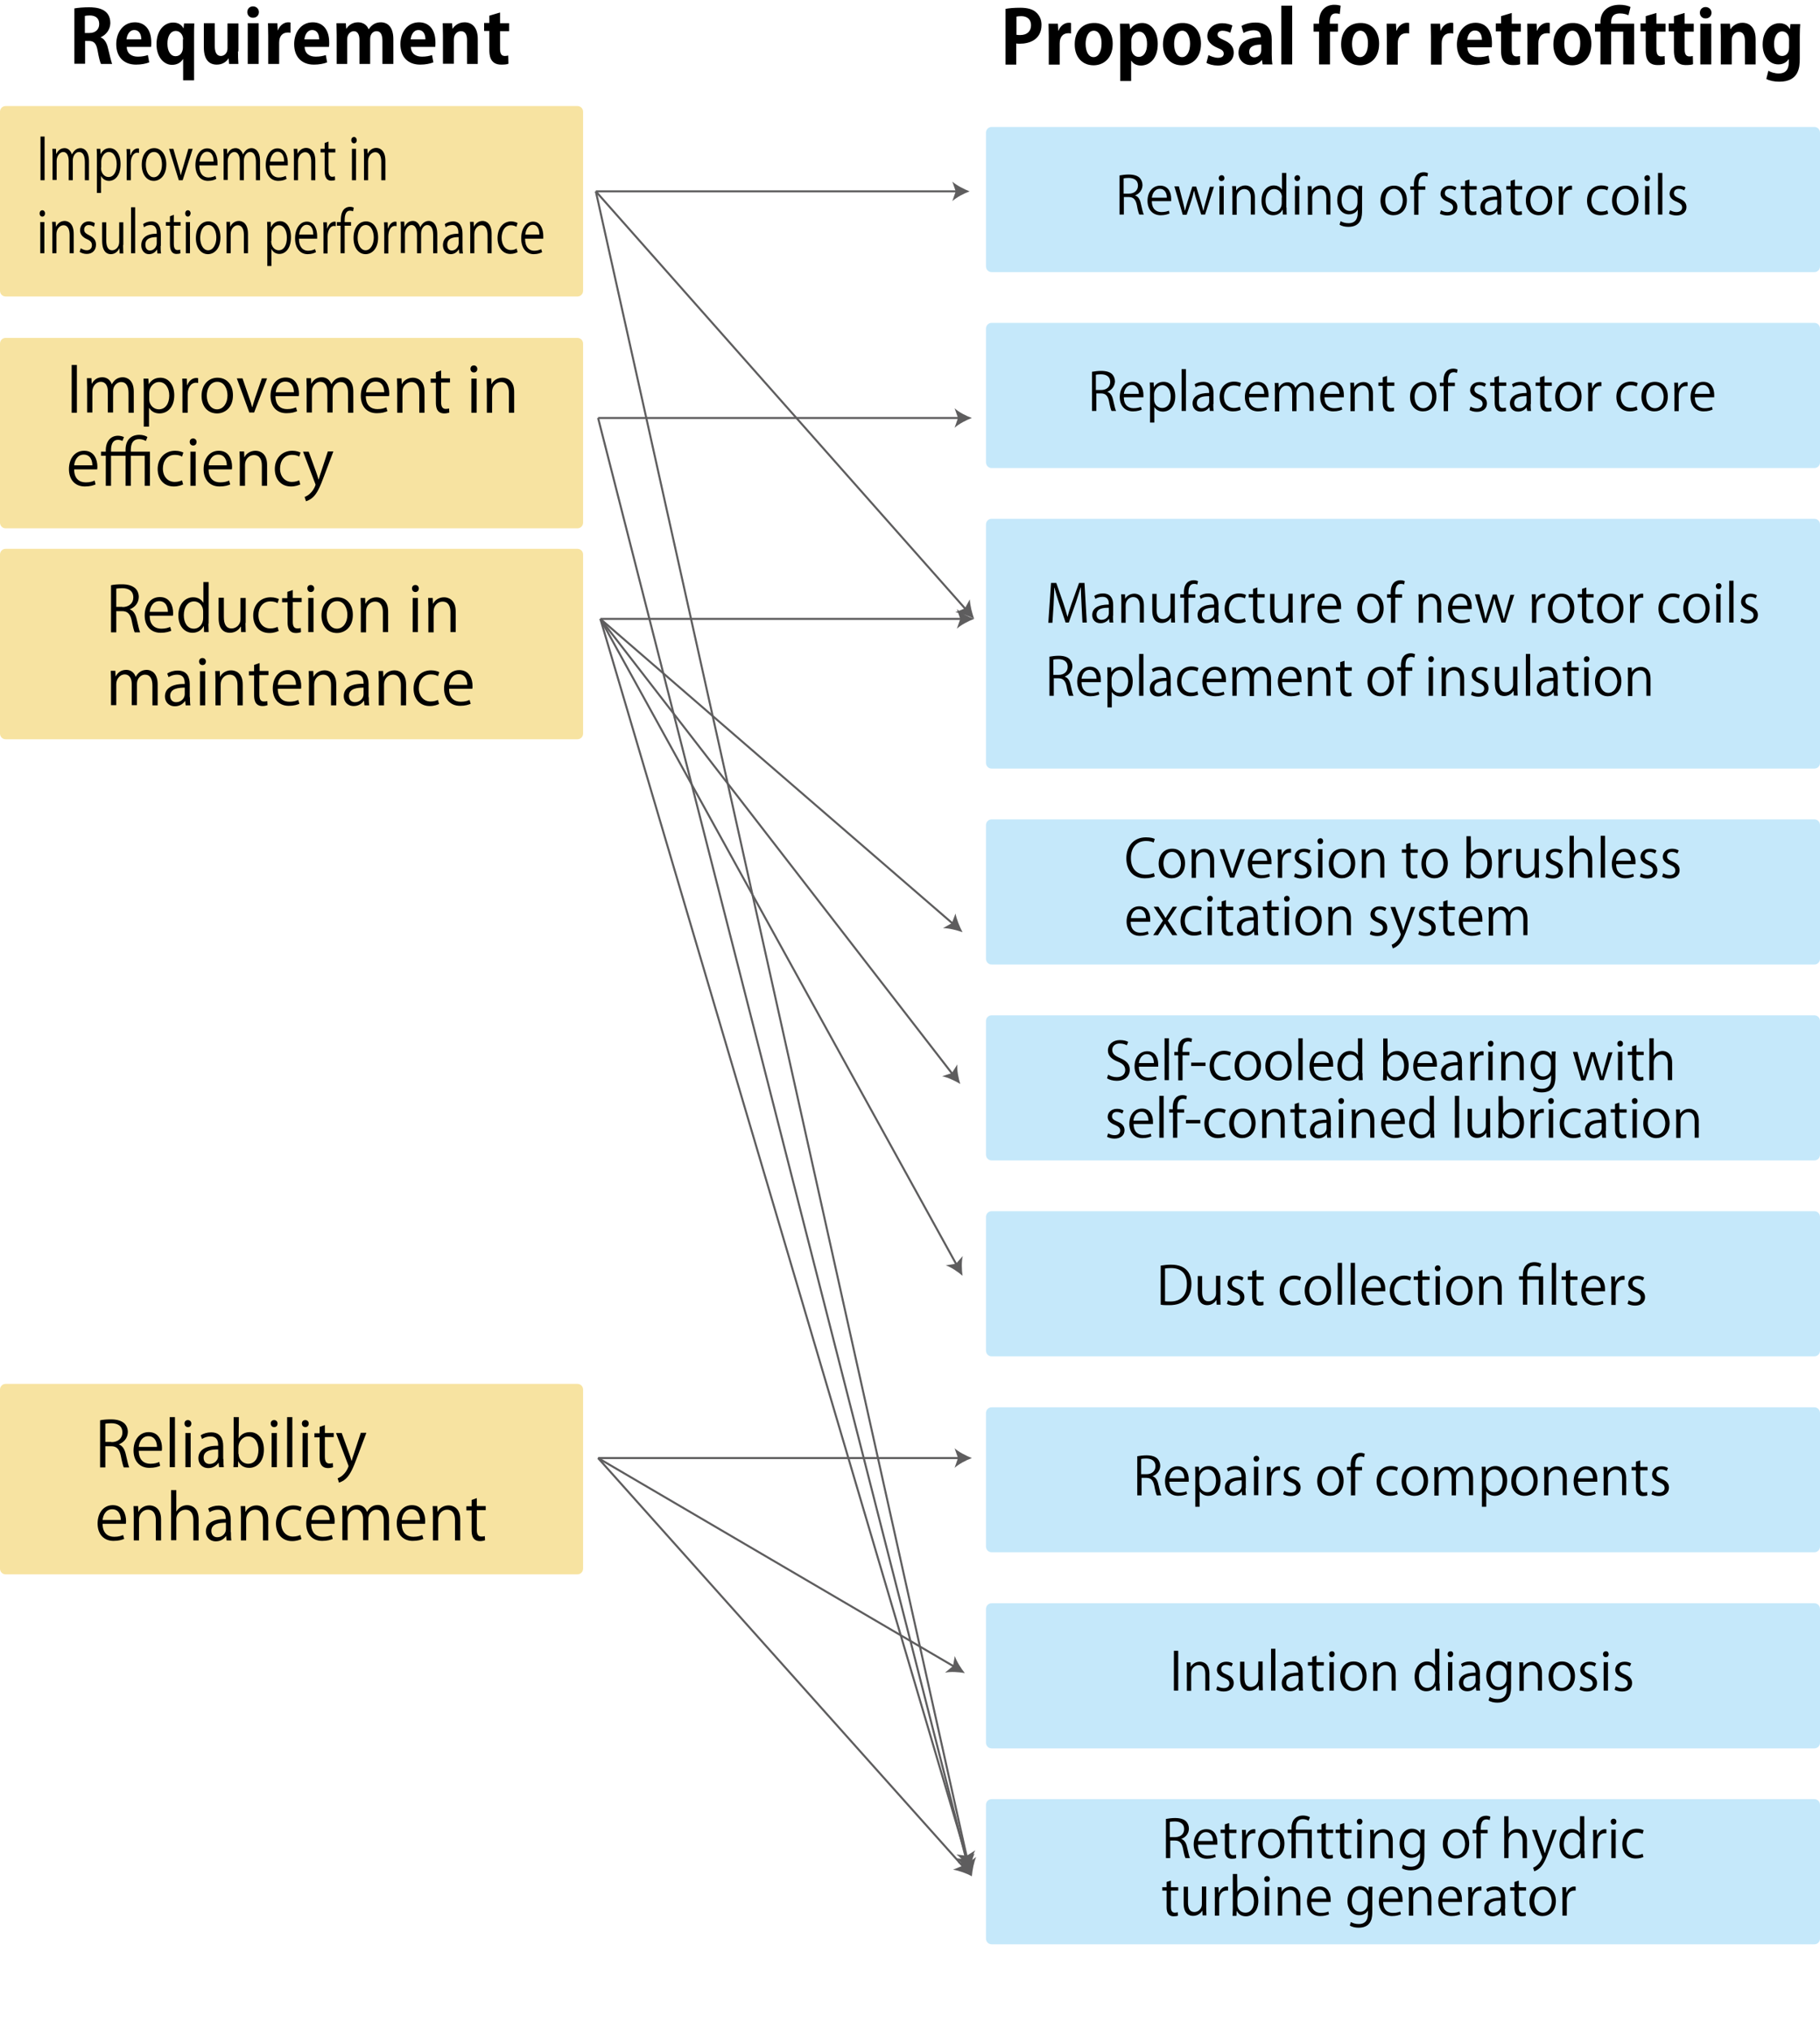
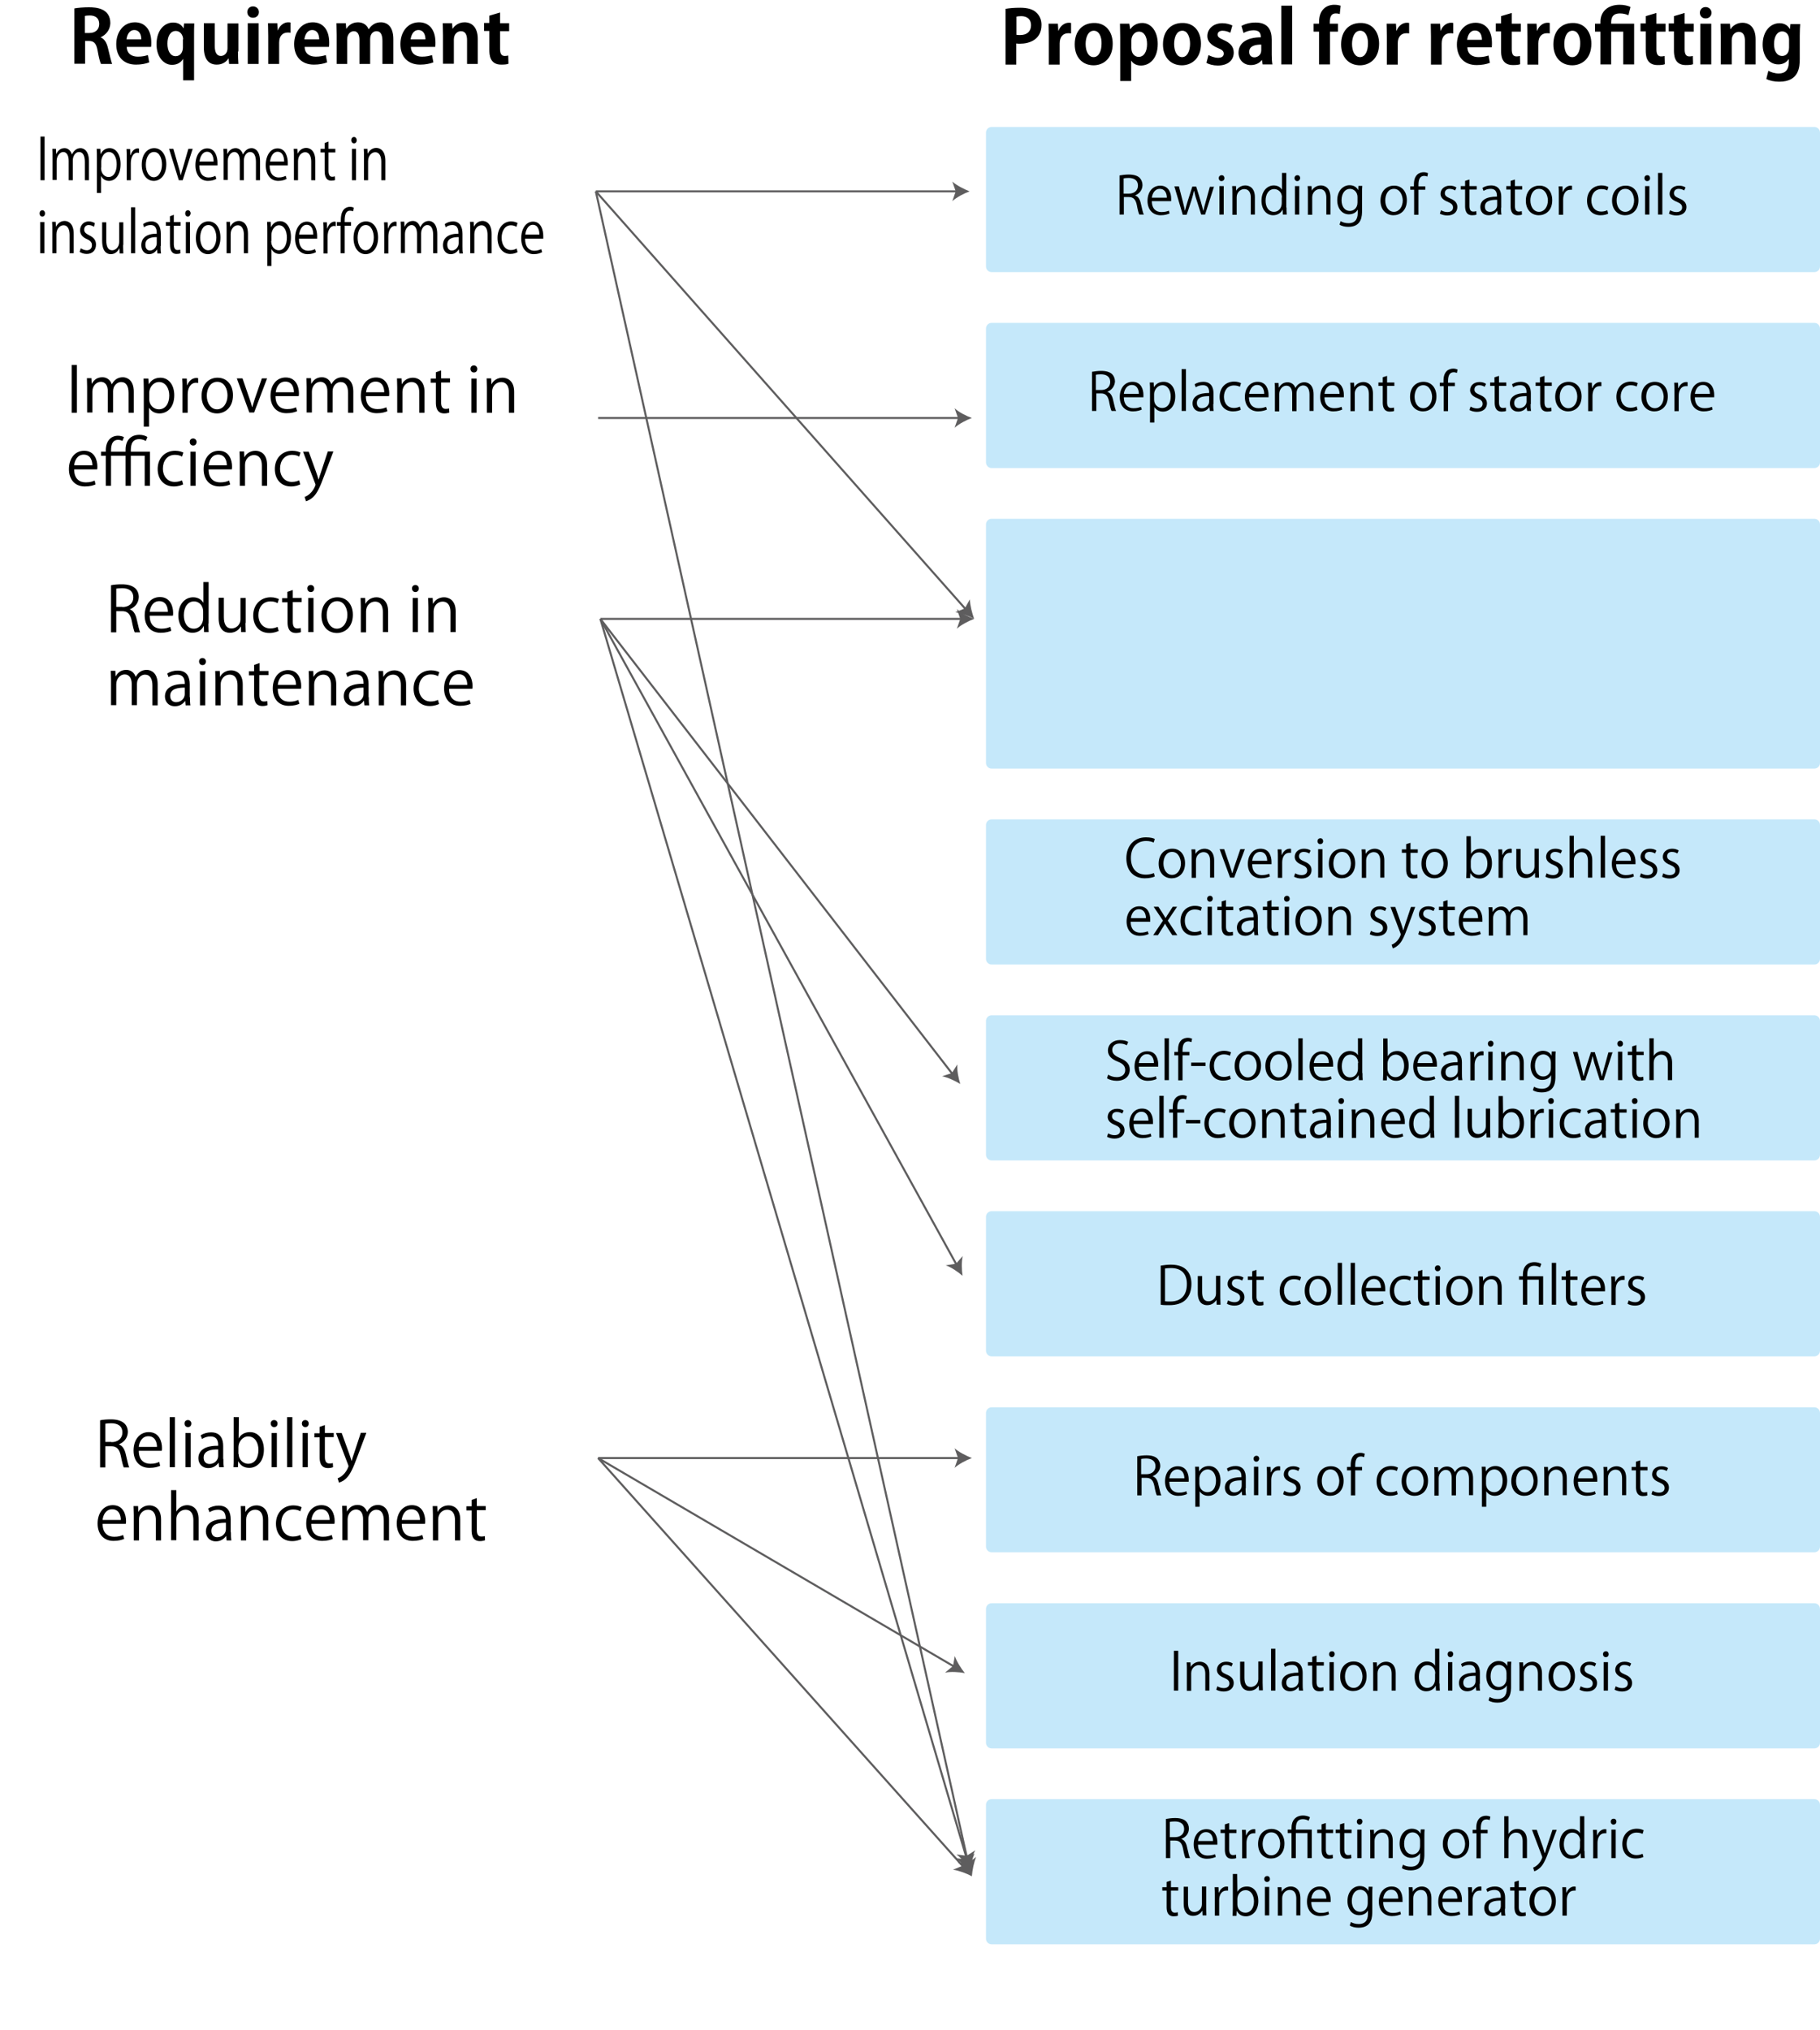
<svg xmlns="http://www.w3.org/2000/svg" xmlns:xlink="http://www.w3.org/1999/xlink" width="800" height="892" viewBox="0 0 800 892">
  <style>.st0{clip-path:url(#SVGID_2_)}.st1{clip-path:url(#SVGID_4_)}.st2{fill:#f7e3a1}.st3{fill:#c5e8fa}.st4{fill:none;stroke:#5e5d5e;stroke-width:.895;stroke-miterlimit:10}.st5{fill:#5e5d5e}.st6{clip-path:url(#SVGID_8_)}.st7{clip-path:url(#SVGID_10_)}</style>
  <defs>
    <path id="SVGID_1_" d="M.8 0h795.1v892H.8z" />
  </defs>
  <clipPath id="SVGID_2_">
    <use xlink:href="#SVGID_1_" overflow="visible" />
  </clipPath>
  <g class="st0">
    <defs>
      <path id="SVGID_3_" d="M.8 0h795.1v892H.8z" />
    </defs>
    <clipPath id="SVGID_4_">
      <use xlink:href="#SVGID_3_" overflow="visible" />
    </clipPath>
    <g class="st1">
      <defs>
        <path id="SVGID_5_" d="M.8 0h795.1v892H.8z" />
      </defs>
      <clipPath id="SVGID_6_">
        <use xlink:href="#SVGID_5_" overflow="visible" />
      </clipPath>
    </g>
  </g>
-   <path class="st2" d="M256.3 127.8c0 1.4-1.1 2.5-2.5 2.5H2.5c-1.4 0-2.5-1.1-2.5-2.5V49.1c0-1.4 1.1-2.5 2.5-2.5h251.3c1.4 0 2.5 1.1 2.5 2.5v78.7zM256.3 229.7c0 1.4-1.1 2.5-2.5 2.5H2.5c-1.4 0-2.5-1.1-2.5-2.5V151c0-1.4 1.1-2.5 2.5-2.5h251.3c1.4 0 2.5 1.1 2.5 2.5v78.7zM256.3 322.4c0 1.4-1.1 2.5-2.5 2.5H2.5c-1.4 0-2.5-1.1-2.5-2.5v-78.7c0-1.4 1.1-2.5 2.5-2.5h251.3c1.4 0 2.5 1.1 2.5 2.5v78.7zM256.3 689.4c0 1.4-1.1 2.5-2.5 2.5H2.5c-1.4 0-2.5-1.1-2.5-2.5v-78.7c0-1.4 1.1-2.5 2.5-2.5h251.3c1.4 0 2.5 1.1 2.5 2.5v78.7z" />
  <path class="st3" d="M800 117.1c0 1.4-1.1 2.5-2.5 2.5H435.9c-1.4 0-2.5-1.1-2.5-2.5V58.3c0-1.4 1.1-2.5 2.5-2.5h361.6c1.4 0 2.5 1.1 2.5 2.5v58.8zM800 203.2c0 1.4-1.1 2.5-2.5 2.5H435.9c-1.4 0-2.5-1.1-2.5-2.5v-58.8c0-1.4 1.1-2.5 2.5-2.5h361.6c1.4 0 2.5 1.1 2.5 2.5v58.8zM800 335.3c0 1.4-1.1 2.5-2.5 2.5H435.9c-1.4 0-2.5-1.1-2.5-2.5V230.5c0-1.4 1.1-2.5 2.5-2.5h361.6c1.4 0 2.5 1.1 2.5 2.5v104.8zM800 507.5c0 1.4-1.1 2.5-2.5 2.5H435.9c-1.4 0-2.5-1.1-2.5-2.5v-58.8c0-1.4 1.1-2.5 2.5-2.5h361.6c1.4 0 2.5 1.1 2.5 2.5v58.8zM800 593.6c0 1.4-1.1 2.5-2.5 2.5H435.9c-1.4 0-2.5-1.1-2.5-2.5v-58.8c0-1.4 1.1-2.5 2.5-2.5h361.6c1.4 0 2.5 1.1 2.5 2.5v58.8zM800 679.7c0 1.4-1.1 2.5-2.5 2.5H435.9c-1.4 0-2.5-1.1-2.5-2.5V621c0-1.4 1.1-2.5 2.5-2.5h361.6c1.4 0 2.5 1.1 2.5 2.5v58.7zM800 765.9c0 1.4-1.1 2.5-2.5 2.5H435.9c-1.4 0-2.5-1.1-2.5-2.5v-58.8c0-1.4 1.1-2.5 2.5-2.5h361.6c1.4 0 2.5 1.1 2.5 2.5v58.8zM800 852c0 1.4-1.1 2.5-2.5 2.5H435.9c-1.4 0-2.5-1.1-2.5-2.5v-58.8c0-1.4 1.1-2.5 2.5-2.5h361.6c1.4 0 2.5 1.1 2.5 2.5V852z" />
  <path class="st4" d="M261.9 84.1h158.9" />
  <path class="st5" d="M426.2 84.1c-2.5.9-5.7 2.6-7.6 4.3l1.5-4.3-1.5-4.3c1.9 1.7 5.1 3.3 7.6 4.3z" />
  <path class="st4" d="M262.9 183.7h158.9" />
  <path class="st5" d="M427.2 183.7c-2.5.9-5.7 2.6-7.6 4.3l1.5-4.3-1.5-4.3c1.9 1.8 5.1 3.4 7.6 4.3z" />
  <path class="st4" d="M263.9 272h158.9" />
  <path class="st5" d="M428.2 272c-2.5.9-5.7 2.6-7.6 4.3l1.5-4.3-1.5-4.3c2 1.8 5.1 3.4 7.6 4.3z" />
  <path class="st4" d="M262.9 640.8h158.9" />
  <path class="st5" d="M427.2 640.8c-2.5.9-5.7 2.6-7.6 4.3l1.5-4.3-1.5-4.3c1.9 1.7 5.1 3.3 7.6 4.3z" />
  <path class="st4" d="M261.9 84.1L424.7 268" />
  <path class="st5" d="M428.2 272c-2.4-1.3-5.7-2.6-8.3-2.9l4.2-1.7 2.2-4c.1 2.7 1 6.1 1.9 8.6z" />
-   <path class="st4" d="M262.9 183.7l162 634.2" />
  <path class="st5" d="M426.2 823.1c-1.5-2.2-3.9-4.9-6-6.4l4.5.4 3.7-2.5c-1.1 2.3-1.9 5.8-2.2 8.5z" />
  <path class="st4" d="M261.9 84.1L425 816.3" />
  <path class="st5" d="M426.2 821.5c-1.5-2.3-3.7-5-5.8-6.5l4.5.6 3.8-2.4c-1.3 2.2-2.1 5.7-2.5 8.3z" />
-   <path class="st4" d="M263.9 272L419 406.1" />
-   <path class="st5" d="M423.1 409.7c-2.5-.9-6-1.8-8.6-1.8l3.9-2.2 1.6-4.2c.5 2.5 1.8 5.8 3.1 8.2z" />
  <path class="st4" d="M263.9 272l154.9 200.2" />
  <path class="st5" d="M422.1 476.4c-2.3-1.4-5.5-2.9-8-3.4l4.3-1.4 2.4-3.8c-.2 2.6.5 6.1 1.3 8.6z" />
  <path class="st4" d="M263.9 272l156.6 283.9" />
  <path class="st5" d="M423.1 560.7c-2.1-1.8-5-3.8-7.4-4.6l4.5-.7 3-3.4c-.6 2.4-.5 6-.1 8.7z" />
  <path class="st4" d="M263.9 272l161.8 547.4" />
  <path class="st5" d="M427.2 824.6c-1.6-2.2-4.1-4.7-6.2-6.1l4.5.3 3.6-2.7c-1 2.3-1.7 5.8-1.9 8.5z" />
  <path class="st4" d="M262.9 640.8l156.6 91.7" />
  <path class="st5" d="M424.1 735.3c-2.7-.5-6.2-.7-8.7-.2l3.5-2.9.8-4.4c.8 2.4 2.7 5.4 4.4 7.5z" />
  <path class="st4" d="M262.9 640.8l160.7 179.8" />
  <path class="st5" d="M427.2 824.6c-2.4-1.3-5.7-2.5-8.3-2.9l4.2-1.7 2.1-4c.1 2.7 1 6.1 2 8.6z" />
  <path class="st3" d="M800 421.4c0 1.4-1.1 2.5-2.5 2.5H435.9c-1.4 0-2.5-1.1-2.5-2.5v-58.8c0-1.4 1.1-2.5 2.5-2.5h361.6c1.4 0 2.5 1.1 2.5 2.5v58.8z" />
  <g>
    <path d="M44.2 16.4c1.7.7 2.7 2.3 3.3 4.9.7 2.9 1.4 5.9 1.8 6.8h-4.9c-.4-.7-1-2.9-1.5-5.9C42.3 19 41.3 18 39 18h-1.6v10h-4.7V3.7c1.6-.3 4-.5 6.4-.5 3.1 0 9.4.4 9.4 7-.1 3-2 5.2-4.3 6.2zm-4.9-1.9c2.7 0 4.3-1.6 4.3-3.9 0-3.2-2.4-3.8-4.1-3.8-1.1 0-1.8.1-2.2.2v7.5h2zM65.6 27.4c-1.5.6-3.6 1-5.8 1-5.5 0-8.7-3.5-8.7-9 0-5.1 3-9.6 8.2-9.6 4.3 0 7.2 3.1 7.2 8.9 0 .7 0 1.4-.1 1.9H55.7c.1 3.1 2.3 4.3 4.9 4.3 1.8 0 3.2-.3 4.4-.7l.6 3.2zm-3.5-10.1c0-1.9-.7-4.1-3.1-4.1-2.3 0-3.2 2.4-3.4 4.1h6.5zM85.4 10.2c-.1 1.6-.1 3.4-.1 5.4v19.7h-4.8V26h-.1c-.9 1.5-2.6 2.5-4.8 2.5-3.7 0-6.8-3.6-6.8-9 0-6.4 3.6-9.6 7.3-9.6 2 0 3.6.8 4.5 2.5h.1l.2-2.1h4.5zm-4.9 7.1c0-1.9-1.3-3.7-3.2-3.7-2.4 0-3.7 2.3-3.7 5.6 0 3.2 1.3 5.5 3.6 5.5 2.2 0 3.2-2 3.2-3.8v-3.6zM104.6 22.6c0 2.1.1 4 .2 5.5h-4.1l-.2-2.4h-.1c-.7 1.2-2.4 2.7-5.1 2.7-3.4 0-5.7-2.2-5.7-7.6V10.2h4.8v10c0 2.7.8 4.4 2.7 4.4 1.5 0 2.9-1.3 2.9-3.3v-11h4.8v12.3zM111.2 7.8c-1.5 0-2.5-1.1-2.5-2.5 0-1.5 1.1-2.5 2.5-2.5 1.5 0 2.6 1.1 2.6 2.5 0 1.5-1.1 2.5-2.6 2.5zm2.5 20.3h-4.8V10.2h4.8v17.9zM127.7 14.4c-.4-.1-.7-.1-1.2-.1-2.2 0-3.8 1.4-3.8 4.5v9.3h-4.8V15.8c0-2.2-.1-4-.1-5.6h4.1l.2 3.1h.1c.8-2.3 2.8-3.5 4.4-3.5.5 0 .7 0 1.1.1v4.5zM143.8 27.4c-1.5.6-3.6 1-5.8 1-5.5 0-8.7-3.5-8.7-9 0-5.1 3-9.6 8.2-9.6 4.3 0 7.2 3.1 7.2 8.9 0 .7 0 1.4-.1 1.9h-10.7c.1 3.1 2.3 4.3 4.9 4.3 1.8 0 3.2-.3 4.4-.7l.6 3.2zm-3.5-10.1c0-1.9-.7-4.1-3.1-4.1-2.3 0-3.2 2.4-3.4 4.1h6.5zM172.8 28.1h-4.7V18c0-2.6-.7-4.3-2.6-4.3-1.3 0-2.8 1-2.8 3.5v10.9H158V17.5c0-2.1-.7-3.8-2.5-3.8-1.3 0-2.9 1.2-2.9 3.6v10.8H148V15.6c0-2.1-.1-3.8-.1-5.4h4.1l.2 2.4h.1c.8-1.3 2.4-2.8 5.1-2.8 2.2 0 3.9 1.2 4.6 3h.1c1.5-2.2 3.3-3 5.3-3 3.1 0 5.5 2.2 5.5 7.4v10.9zM190.5 27.4c-1.5.6-3.6 1-5.8 1-5.5 0-8.7-3.5-8.7-9 0-5.1 3-9.6 8.2-9.6 4.3 0 7.2 3.1 7.2 8.9 0 .7 0 1.4-.1 1.9h-10.7c.1 3.1 2.3 4.3 4.9 4.3 1.8 0 3.2-.3 4.4-.7l.6 3.2zM187 17.3c0-1.9-.7-4.1-3.1-4.1-2.3 0-3.2 2.4-3.4 4.1h6.5zM210.1 28.1h-4.8V17.6c0-2.2-.7-3.9-2.7-3.9-1.3 0-3.1 1-3.1 3.7V28h-4.8V15.6c0-2.1-.1-3.8-.1-5.4h4.1l.2 2.4h.1c.8-1.3 2.6-2.8 5.2-2.8 3.3 0 5.8 2.3 5.8 7.3v11zM215.1 6.9l4.7-1.4v4.7h4v3.5h-4v7.8c0 2.2.7 3.1 2.1 3.1.7 0 1.1-.1 1.5-.2l.1 3.6c-.6.3-1.8.4-3.2.4-5.1 0-5.2-4.5-5.2-6.5v-8.3h-2.3v-3.5h2.3V6.9z" />
  </g>
  <g>
    <path d="M17.8 60h1.8v19.2h-1.8V60zM39.1 79.2h-1.8v-8c0-2.7-.8-4.4-2.6-4.4-1.4 0-2.7 1.6-2.7 3.7v8.7h-1.8v-8.5c0-2.2-.8-3.9-2.4-3.9-1.5 0-2.9 1.8-2.9 3.9v8.4h-1.8V69c0-1.4 0-2.4-.1-3.6h1.6l.1 2.2h.1c.6-1.3 1.7-2.5 3.6-2.5 1.5 0 2.7 1.1 3.2 2.8.8-1.6 2-2.8 3.8-2.8 1.4 0 3.7 1.1 3.7 5.8v8.3zM44.2 67.8c.8-1.7 2.2-2.7 4-2.7 2.8 0 4.8 2.8 4.8 7 0 5.1-2.5 7.4-5.1 7.4-1.5 0-2.8-.8-3.5-2.2v7.5h-1.8v-15c0-1.8 0-3.2-.1-4.4h1.6l.1 2.4zm.2 5.9c0 2.7 1.7 4.1 3.3 4.1 2.3 0 3.6-2.3 3.6-5.6 0-2.9-1.2-5.4-3.5-5.4-2 0-3.3 2.3-3.3 4.3v2.6zM61 67.2c-.2 0-.4-.1-.6-.1-1.9 0-2.9 2.2-2.9 4.6v7.5h-1.8v-9.6c0-1.5 0-2.8-.1-4.1h1.6l.1 2.7h.1c.5-1.7 1.7-3 3.2-3 .2 0 .3.1.5.1v1.9zM73.1 72.2c0 5.1-2.9 7.3-5.5 7.3-3 0-5.3-2.7-5.3-7.1 0-4.7 2.5-7.3 5.5-7.3 3.1 0 5.3 2.9 5.3 7.1zm-5.4-5.4c-2.5 0-3.6 2.9-3.6 5.6 0 3.1 1.4 5.5 3.5 5.5s3.6-2.5 3.6-5.6c0-2.5-1-5.5-3.5-5.5zM84.7 65.4l-4.4 13.8h-1.7l-4.3-13.8h1.9l2.3 8c.4 1.2.7 2.4.9 3.5h.1c.3-1.1.6-2.3 1-3.5l2.3-8h1.9zM95.1 78.6c-.7.4-1.9.9-3.7.9-3.4 0-5.5-2.8-5.5-6.9 0-4.3 2.1-7.4 5.2-7.4 3.6 0 4.5 3.9 4.5 6.3v1.2h-8c0 3.8 1.9 5.3 4 5.3 1.5 0 2.3-.4 3.1-.7l.4 1.3zM93.9 71c0-1.9-.6-4.3-2.9-4.3-2.1 0-3.1 2.4-3.3 4.3h6.2zM114.3 79.2h-1.8v-8c0-2.7-.8-4.4-2.6-4.4-1.4 0-2.7 1.6-2.7 3.7v8.7h-1.8v-8.5c0-2.2-.8-3.9-2.4-3.9-1.5 0-2.9 1.8-2.9 3.9v8.4h-1.8V69c0-1.4 0-2.4-.1-3.6h1.6l.1 2.2h.1c.6-1.3 1.7-2.5 3.6-2.5 1.5 0 2.7 1.1 3.2 2.8.8-1.6 2-2.8 3.8-2.8 1.4 0 3.7 1.1 3.7 5.8v8.3zM126 78.6c-.7.4-1.9.9-3.7.9-3.4 0-5.5-2.8-5.5-6.9 0-4.3 2.1-7.4 5.2-7.4 3.6 0 4.5 3.9 4.5 6.3v1.2h-8c0 3.8 1.9 5.3 4 5.3 1.5 0 2.3-.4 3.1-.7l.4 1.3zm-1.1-7.6c0-1.9-.6-4.3-2.9-4.3-2.1 0-3.1 2.4-3.3 4.3h6.2zM138.6 79.2h-1.8v-8.1c0-2.2-.7-4.2-2.7-4.2-1.5 0-3.1 1.5-3.1 3.9v8.4h-1.8V69c0-1.4 0-2.4-.1-3.6h1.6l.1 2.2c.6-1.3 1.9-2.6 3.8-2.6 1.5 0 4 1 4 5.7v8.5zM142.6 62.9l1.8-.7v3.2h3V67h-3v8c0 1.7.5 2.7 1.6 2.7.5 0 .9-.1 1.2-.2l.1 1.6c-.4.2-1 .3-1.7.3-2.8 0-2.9-3-2.9-4.5V67h-1.8v-1.6h1.8v-2.5zM155.6 63c-.7 0-1.2-.6-1.2-1.4 0-.8.5-1.4 1.2-1.4s1.2.6 1.2 1.4c0 .9-.5 1.4-1.2 1.4zm.9 16.2h-1.8V65.4h1.8v13.8zM169.4 79.2h-1.8v-8.1c0-2.2-.7-4.2-2.7-4.2-1.5 0-3.1 1.5-3.1 3.9v8.4H160V69c0-1.4 0-2.4-.1-3.6h1.6l.1 2.2c.6-1.3 1.9-2.6 3.8-2.6 1.5 0 4 1 4 5.7v8.5zM18.6 95.2c-.7 0-1.2-.6-1.2-1.4 0-.8.5-1.4 1.2-1.4s1.2.6 1.2 1.4c0 .8-.5 1.4-1.2 1.4zm.9 16.1h-1.8V97.6h1.8v13.7zM32.4 111.3h-1.8v-8.1c0-2.2-.7-4.2-2.7-4.2-1.5 0-3.1 1.5-3.1 3.9v8.4H23v-10.2c0-1.4 0-2.4-.1-3.6h1.6l.1 2.2c.6-1.3 1.9-2.6 3.8-2.6 1.5 0 4 1 4 5.7v8.5zM41.3 99.7c-.4-.3-1.2-.8-2.3-.8-1.3 0-2 .9-2 2 0 1.2.7 1.7 2.2 2.5 1.9.9 3 2.1 3 4.1 0 2.5-1.6 4.1-4.1 4.1-1.2 0-2.3-.4-3.1-.9l.5-1.6c.6.4 1.6.9 2.6.9 1.6 0 2.3-1 2.3-2.2 0-1.3-.6-2-2.2-2.7-2-.9-3-2.2-3-3.9 0-2.1 1.5-3.9 3.8-3.9 1.1 0 2.1.4 2.7.8l-.4 1.6zM54.1 107.7c0 1.4.1 2.6.1 3.7h-1.6l-.1-2.2h-.1c-.5 1.1-1.7 2.5-3.7 2.5-1.8 0-3.8-1.2-3.8-5.9v-8.1h1.8v7.8c0 2.7.7 4.5 2.6 4.5 1.4 0 3.1-1.3 3.1-3.7v-8.6h1.8v10zM59.4 111.3h-1.8V91.1h1.8v20.2zM70.6 108.1c0 1.1 0 2.3.2 3.3h-1.6l-.2-1.8c-.6 1.1-1.8 2.1-3.5 2.1-2.2 0-3.4-1.9-3.4-3.9 0-3.3 2.4-5.1 6.8-5.1 0-1.2 0-3.8-2.7-3.8-1 0-2.1.3-2.9 1l-.4-1.4c.9-.7 2.3-1.2 3.6-1.2 3.3 0 4.2 2.8 4.2 5.5v5.3zm-1.7-3.9c-2.2 0-5 .4-5 3.3 0 1.8.9 2.6 2 2.6 1.7 0 3-1.6 3-3.2v-2.7zM74.6 95.1l1.8-.7v3.2h3v1.6h-3v8c0 1.7.5 2.7 1.6 2.7.5 0 .9-.1 1.2-.2l.1 1.6c-.4.2-1 .3-1.7.3-2.8 0-2.9-3-2.9-4.5v-7.9h-1.8v-1.6h1.8v-2.5zM82.6 95.2c-.7 0-1.2-.6-1.2-1.4 0-.8.5-1.4 1.2-1.4s1.2.6 1.2 1.4c-.1.8-.6 1.4-1.2 1.4zm.9 16.1h-1.8V97.6h1.8v13.7zM96.9 104.4c0 5.1-2.9 7.3-5.5 7.3-3 0-5.3-2.7-5.3-7.1 0-4.7 2.5-7.3 5.5-7.3 3.2 0 5.3 2.8 5.3 7.1zm-5.3-5.5c-2.5 0-3.6 2.9-3.6 5.6 0 3.1 1.4 5.5 3.5 5.5s3.6-2.5 3.6-5.6c0-2.4-1-5.5-3.5-5.5zM109 111.3h-1.8v-8.1c0-2.2-.7-4.2-2.7-4.2-1.5 0-3.1 1.5-3.1 3.9v8.4h-1.8v-10.2c0-1.4 0-2.4-.1-3.6h1.6l.1 2.2c.6-1.3 1.9-2.6 3.8-2.6 1.5 0 4 1 4 5.7v8.5zM119.1 99.9c.8-1.7 2.2-2.7 4-2.7 2.8 0 4.8 2.8 4.8 7 0 5.1-2.5 7.4-5.1 7.4-1.5 0-2.8-.8-3.5-2.2v7.5h-1.8v-15c0-1.8 0-3.2-.1-4.4h1.6l.1 2.4zm.1 6c0 2.7 1.7 4.1 3.3 4.1 2.3 0 3.6-2.3 3.6-5.6 0-2.9-1.2-5.4-3.5-5.4-2 0-3.3 2.3-3.3 4.3v2.6zM138.9 110.8c-.7.4-1.9.9-3.7.9-3.4 0-5.5-2.8-5.5-6.9 0-4.3 2.1-7.4 5.2-7.4 3.6 0 4.5 3.9 4.5 6.3v1.2h-8c0 3.8 1.9 5.3 4 5.3 1.5 0 2.3-.4 3.1-.7l.4 1.3zm-1.2-7.7c0-1.9-.6-4.3-2.9-4.3-2.1 0-3.1 2.4-3.3 4.3h6.2zM147.5 99.4c-.2 0-.4-.1-.6-.1-1.9 0-2.9 2.2-2.9 4.6v7.5h-1.8v-9.6c0-1.5 0-2.8-.1-4.1h1.6l.1 2.7h.1c.5-1.7 1.7-3 3.2-3 .2 0 .3.1.5.1v1.9zM149.8 97.6c0-1.7 0-4 1.3-5.5.8-.9 1.8-1.2 2.7-1.2.8 0 1.4.2 1.7.4l-.3 1.6c-.3-.2-.7-.3-1.4-.3-1.8 0-2.3 2-2.3 4.2v.8h2.8v1.6h-2.8v12.1h-1.8V99.2h-1.6v-1.6h1.7zM166.2 104.4c0 5.1-2.9 7.3-5.5 7.3-3 0-5.3-2.7-5.3-7.1 0-4.7 2.5-7.3 5.5-7.3 3.1 0 5.3 2.8 5.3 7.1zm-5.4-5.5c-2.5 0-3.6 2.9-3.6 5.6 0 3.1 1.4 5.5 3.5 5.5s3.6-2.5 3.6-5.6c0-2.4-1-5.5-3.5-5.5zM174.2 99.4c-.2 0-.4-.1-.6-.1-1.9 0-2.9 2.2-2.9 4.6v7.5h-1.8v-9.6c0-1.5 0-2.8-.1-4.1h1.6l.1 2.7h.1c.5-1.7 1.7-3 3.2-3 .2 0 .3.1.5.1v1.9zM192.2 111.3h-1.8v-8c0-2.7-.8-4.4-2.6-4.4-1.4 0-2.7 1.6-2.7 3.7v8.7h-1.8v-8.5c0-2.2-.8-3.9-2.4-3.9-1.5 0-2.9 1.8-2.9 3.9v8.4h-1.8V101c0-1.4 0-2.4-.1-3.6h1.6l.1 2.2h.1c.6-1.3 1.7-2.5 3.6-2.5 1.5 0 2.7 1.1 3.2 2.8.8-1.6 2-2.8 3.8-2.8 1.4 0 3.7 1.1 3.7 5.8v8.4zM203.3 108.1c0 1.1 0 2.3.2 3.3h-1.6l-.2-1.8h-.1c-.6 1.1-1.8 2.1-3.5 2.1-2.2 0-3.4-1.9-3.4-3.9 0-3.3 2.4-5.1 6.8-5.1 0-1.2 0-3.8-2.7-3.8-1 0-2.1.3-2.9 1l-.4-1.4c.9-.7 2.3-1.2 3.6-1.2 3.3 0 4.2 2.8 4.2 5.5v5.3zm-1.7-3.9c-2.2 0-5 .4-5 3.3 0 1.8.9 2.6 2 2.6 1.7 0 3-1.6 3-3.2v-2.7zM216.1 111.3h-1.8v-8.1c0-2.2-.7-4.2-2.7-4.2-1.5 0-3.1 1.5-3.1 3.9v8.4h-1.8v-10.2c0-1.4 0-2.4-.1-3.6h1.6l.1 2.2c.6-1.3 1.9-2.6 3.8-2.6 1.5 0 4 1 4 5.7v8.5zM227.5 110.8c-.5.3-1.7.8-3.2.8-3.3 0-5.6-2.8-5.6-7s2.4-7.3 6-7.3c1.3 0 2.4.5 2.8.7l-.5 1.7c-.5-.3-1.3-.7-2.4-.7-2.7 0-4.1 2.6-4.1 5.5 0 3.3 1.7 5.4 4.1 5.4 1.2 0 2-.4 2.5-.7l.4 1.6zM238.3 110.8c-.7.4-1.9.9-3.7.9-3.4 0-5.5-2.8-5.5-6.9 0-4.3 2.1-7.4 5.2-7.4 3.6 0 4.5 3.9 4.5 6.3v1.2h-8c0 3.8 1.9 5.3 4 5.3 1.5 0 2.3-.4 3.1-.7l.4 1.3zm-1.2-7.7c0-1.9-.6-4.3-2.9-4.3-2.1 0-3.1 2.4-3.3 4.3h6.2z" />
  </g>
  <g>
    <path d="M31.5 160.4h2.3v21h-2.3v-21zM58.8 181.4h-2.3v-8.7c0-2.9-1-4.8-3.3-4.8-1.8 0-3.5 1.7-3.5 4v9.4h-2.3V172c0-2.4-1-4.2-3.1-4.2-2 0-3.7 1.9-3.7 4.3v9.2h-2.3v-11.2c0-1.5-.1-2.6-.1-3.9h2l.1 2.4h.1c.8-1.5 2.2-2.8 4.6-2.8 2 0 3.5 1.2 4.1 3h.1c1-1.8 2.5-3 4.8-3 1.8 0 4.8 1.2 4.8 6.3v9.3zM65.4 168.9c1-1.8 2.8-2.9 5.1-2.9 3.6 0 6.1 3.1 6.1 7.7 0 5.5-3.2 8-6.5 8-2 0-3.6-.9-4.5-2.4h-.1v8.2h-2.3v-16.3c0-2-.1-3.5-.1-4.8h2.1l.2 2.5zm.2 6.5c0 2.9 2.2 4.5 4.2 4.5 2.9 0 4.6-2.5 4.6-6.1 0-3.1-1.6-5.9-4.5-5.9-2.6 0-4.3 2.5-4.3 4.7v2.8zM87 168.3c-.2 0-.5-.1-.8-.1-2.5 0-3.7 2.5-3.7 5v8.2h-2.3v-10.5c0-1.6 0-3.1-.1-4.5h2l.1 2.9h.1c.7-1.9 2.2-3.2 4.1-3.2.2 0 .4.1.7.1v2.1zM102.4 173.7c0 5.6-3.7 8-7 8-3.9 0-6.8-2.9-6.8-7.7 0-5.1 3.2-8 7-8 4.1 0 6.8 3.1 6.8 7.7zm-6.9-5.9c-3.2 0-4.6 3.2-4.6 6.1 0 3.3 1.8 6 4.5 6s4.6-2.7 4.6-6.1c0-2.7-1.3-6-4.5-6zM117.4 166.3l-5.7 15h-2.1l-5.5-15h2.5l3 8.7c.5 1.3.9 2.6 1.2 3.9h.1c.3-1.2.8-2.5 1.2-3.9l3-8.7h2.3zM130.6 180.7c-.9.4-2.4.9-4.7.9-4.4 0-7-3.1-7-7.6 0-4.7 2.6-8.1 6.7-8.1 4.6 0 5.8 4.2 5.8 6.9 0 .5 0 .9-.1 1.3h-10.2c0 4.2 2.4 5.7 5.1 5.7 1.9 0 3-.4 3.9-.8l.5 1.7zm-1.4-8.3c0-2-.8-4.7-3.8-4.7-2.8 0-4 2.6-4.2 4.7h8zM155.3 181.4H153v-8.7c0-2.9-1-4.8-3.3-4.8-1.8 0-3.5 1.7-3.5 4v9.4h-2.3V172c0-2.4-1-4.2-3.1-4.2-2 0-3.7 1.9-3.7 4.3v9.2h-2.3v-11.2c0-1.5-.1-2.6-.1-3.9h2l.1 2.4h.1c.8-1.5 2.2-2.8 4.6-2.8 2 0 3.5 1.2 4.1 3h.1c1-1.8 2.5-3 4.8-3 1.8 0 4.8 1.2 4.8 6.3v9.3zM170.3 180.7c-.9.4-2.4.9-4.7.9-4.4 0-7-3.1-7-7.6 0-4.7 2.6-8.1 6.7-8.1 4.6 0 5.8 4.2 5.8 6.9 0 .5 0 .9-.1 1.3h-10.2c0 4.2 2.4 5.7 5.1 5.7 1.9 0 3-.4 3.9-.8l.5 1.7zm-1.4-8.3c0-2-.8-4.7-3.8-4.7-2.8 0-4 2.6-4.2 4.7h8zM186.6 181.4h-2.3v-8.9c0-2.5-.9-4.6-3.5-4.6-2 0-3.9 1.7-3.9 4.3v9.2h-2.3v-11.2c0-1.5-.1-2.7-.1-3.9h2l.1 2.5h.1c.7-1.5 2.5-2.8 4.8-2.8 1.9 0 5.1 1.1 5.1 6.2v9.2zM191.6 163.6l2.3-.8v3.5h3.9v1.8h-3.9v8.7c0 1.9.6 2.9 2 2.9.7 0 1.2-.1 1.5-.2l.1 1.8c-.5.2-1.3.4-2.2.4-3.6 0-3.7-3.3-3.7-4.9v-8.6h-2.3v-1.8h2.3v-2.8zM208.3 163.7c-.9 0-1.5-.7-1.5-1.6 0-.9.6-1.5 1.5-1.5s1.5.7 1.5 1.5c0 1-.6 1.6-1.5 1.6zm1.2 17.7h-2.3v-15h2.3v15zM226 181.4h-2.3v-8.9c0-2.5-.9-4.6-3.5-4.6-2 0-3.9 1.7-3.9 4.3v9.2H214v-11.2c0-1.5-.1-2.7-.1-3.9h2l.1 2.5h.1c.7-1.5 2.5-2.8 4.8-2.8 1.9 0 5.1 1.1 5.1 6.2v9.2zM42 212.9c-.9.4-2.4.9-4.7.9-4.4 0-7-3.1-7-7.6 0-4.7 2.6-8.1 6.7-8.1 4.6 0 5.8 4.2 5.8 6.9 0 .5 0 .9-.1 1.3H32.6c0 4.2 2.4 5.7 5.1 5.7 1.9 0 3-.4 3.9-.8l.4 1.7zm-1.4-8.4c0-2-.8-4.7-3.8-4.7-2.8 0-4 2.6-4.2 4.7h8zM44.4 200.3v-1.8h2.1v-.6c0-3.9 2.1-6.4 5.4-6.4 1 0 2 .3 2.6.6l-.7 1.7c-.5-.3-1.2-.5-1.9-.5-3.1 0-3.1 3.5-3.1 5.2h6.4v-.9c0-3.8 2-6.5 6.1-6.5 1.3 0 2.8.4 3.5 1l-.7 1.7c-.7-.4-1.7-.8-2.9-.8-3.7 0-3.7 3.4-3.7 5.5h8.4v15h-2.3v-13.2h-6.1v13.2h-2.3v-13.2h-6.4v13.2h-2.3v-13.2h-2.1zM80.5 212.9c-.7.3-2.1.9-4.1.9-4.3 0-7.1-3.1-7.1-7.7s3.1-8 7.7-8c1.7 0 3 .5 3.6.8l-.6 1.8c-.6-.4-1.6-.8-3.1-.8-3.5 0-5.3 2.8-5.3 6 0 3.6 2.2 5.9 5.2 5.9 1.5 0 2.5-.4 3.2-.7l.5 1.8zM84.9 195.8c-.9 0-1.5-.7-1.5-1.6 0-.9.6-1.5 1.5-1.5s1.5.7 1.5 1.5c0 1-.6 1.6-1.5 1.6zm1.1 17.7h-2.3v-15H86v15zM101.2 212.9c-.9.4-2.4.9-4.7.9-4.4 0-7-3.1-7-7.6 0-4.7 2.6-8.1 6.7-8.1 4.6 0 5.8 4.2 5.8 6.9 0 .5 0 .9-.1 1.3H91.7c0 4.2 2.4 5.7 5.1 5.7 1.9 0 3-.4 3.9-.8l.5 1.7zm-1.5-8.4c0-2-.8-4.7-3.8-4.7-2.8 0-4 2.6-4.2 4.7h8zM117.4 213.5h-2.3v-8.9c0-2.5-.9-4.6-3.5-4.6-2 0-3.9 1.7-3.9 4.3v9.2h-2.3v-11.2c0-1.5-.1-2.7-.1-3.9h2l.1 2.5h.1c.7-1.5 2.5-2.8 4.8-2.8 1.9 0 5.1 1.1 5.1 6.2v9.2zM132 212.9c-.7.3-2.1.9-4.1.9-4.3 0-7.1-3.1-7.1-7.7s3.1-8 7.7-8c1.7 0 3 .5 3.6.8l-.6 1.8c-.6-.4-1.6-.8-3.1-.8-3.5 0-5.3 2.8-5.3 6 0 3.6 2.2 5.9 5.2 5.9 1.5 0 2.5-.4 3.2-.7l.5 1.8zM146.5 198.5l-4 10.6c-1.8 4.9-3.1 7.7-4.9 9.4-1.3 1.2-2.5 1.6-3.1 1.8l-.6-1.9c3.5-1.3 4.8-5.1 4.8-5.4 0-.1-.1-.4-.2-.6l-5.3-13.9h2.5l3.3 9.1c.4 1 .7 2.2 1 3.1h.1c.2-.9.6-2 1-3.2l3-9.1h2.4z" />
  </g>
  <g>
    <path d="M57 267.8c1.6.5 2.6 2.1 3.1 4.4.7 3 1.1 4.9 1.5 5.7h-2.4c-.3-.6-.8-2.5-1.3-5.1-.6-2.9-1.8-4.2-4.2-4.2h-2.6v9.3h-2.3v-20.7c1.3-.3 3.1-.4 4.8-.4 2.7 0 4.5.6 5.8 1.7 1 .9 1.6 2.3 1.6 3.9-.1 2.7-1.7 4.5-4 5.4zm-3.2-1c2.9 0 4.8-1.7 4.8-4.2 0-3.1-2.3-4.1-4.9-4.1-1.2 0-2.1.1-2.6.2v8h2.7zM75.3 277.2c-.9.4-2.4.9-4.7.9-4.4 0-7-3.1-7-7.6 0-4.7 2.6-8.1 6.7-8.1 4.6 0 5.8 4.2 5.8 6.9 0 .5 0 .9-.1 1.3H65.8c0 4.2 2.4 5.7 5.1 5.7 1.9 0 3-.4 3.9-.8l.5 1.7zm-1.5-8.3c0-2-.8-4.7-3.8-4.7-2.8 0-4 2.6-4.2 4.7h8zM91.6 274.1c0 1.2.1 2.7.1 3.7h-2l-.1-2.6h-.1c-.8 1.6-2.5 2.9-4.9 2.9-3.5 0-6.2-3-6.2-7.6 0-5.1 3-8 6.5-8 2.2 0 3.7 1.1 4.4 2.3h.1v-9h2.3v18.3zm-2.3-5.3c0-3-2.1-4.5-4-4.5-2.8 0-4.5 2.6-4.5 6.1 0 3.2 1.5 5.9 4.4 5.9 2.5 0 4.1-2.2 4.1-4.6v-2.9zM107.9 273.8c0 1.5.1 2.8.1 4h-2l-.1-2.4h-.1c-.7 1.2-2.2 2.7-4.8 2.7-2.3 0-4.9-1.3-4.9-6.5v-8.9h2.3v8.5c0 2.9.9 5 3.4 5 1.8 0 3.9-1.4 3.9-4.1v-9.3h2.3v11zM122.5 277.3c-.7.3-2.1.9-4.1.9-4.3 0-7.1-3.1-7.1-7.7s3.1-8 7.7-8c1.7 0 3 .5 3.6.8l-.6 1.8c-.6-.4-1.6-.8-3.1-.8-3.5 0-5.3 2.8-5.3 6 0 3.6 2.2 5.9 5.2 5.9 1.5 0 2.5-.4 3.2-.7l.5 1.8zM126.4 260.1l2.3-.8v3.5h3.9v1.8h-3.9v8.7c0 1.9.6 2.9 2 2.9.7 0 1.2-.1 1.5-.2l.1 1.8c-.5.2-1.3.4-2.2.4-3.6 0-3.7-3.3-3.7-4.9v-8.6H124v-1.8h2.3v-2.8zM136.6 260.2c-.9 0-1.5-.7-1.5-1.6 0-.9.6-1.5 1.5-1.5s1.5.7 1.5 1.5c0 1-.6 1.6-1.5 1.6zm1.2 17.6h-2.3v-15h2.3v15zM155.1 270.2c0 5.6-3.7 8-7 8-3.9 0-6.8-2.9-6.8-7.7 0-5.1 3.2-8 7-8 4.1 0 6.8 3.1 6.8 7.7zm-6.9-6c-3.2 0-4.6 3.2-4.6 6.1 0 3.3 1.8 6 4.5 6s4.6-2.7 4.6-6.1c0-2.6-1.3-6-4.5-6zM170.6 277.8h-2.3V269c0-2.5-.9-4.6-3.5-4.6-2 0-3.9 1.7-3.9 4.3v9.2h-2.3v-11.2c0-1.5-.1-2.7-.1-3.9h2l.1 2.5h.1c.7-1.5 2.5-2.8 4.8-2.8 1.9 0 5.1 1.1 5.1 6.2v9.1zM182.6 260.2c-.9 0-1.5-.7-1.5-1.6 0-.9.6-1.5 1.5-1.5s1.5.7 1.5 1.5c0 1-.7 1.6-1.5 1.6zm1.1 17.6h-2.3v-15h2.3v15zM200.3 277.8H198V269c0-2.5-.9-4.6-3.5-4.6-2 0-3.9 1.7-3.9 4.3v9.2h-2.3v-11.2c0-1.5-.1-2.7-.1-3.9h2l.1 2.5h.1c.7-1.5 2.5-2.8 4.8-2.8 1.9 0 5.1 1.1 5.1 6.2v9.1zM69.2 310H67v-8.7c0-2.9-1-4.8-3.3-4.8-1.8 0-3.5 1.7-3.5 4v9.4h-2.3v-9.3c0-2.4-1-4.2-3.1-4.2-2 0-3.7 1.9-3.7 4.3v9.2h-2.3v-11.2c0-1.5-.1-2.6-.1-3.9h2l.1 2.4h.1c.8-1.5 2.2-2.8 4.6-2.8 2 0 3.5 1.2 4.1 3h.1c1-1.8 2.5-3 4.8-3 1.8 0 4.8 1.2 4.8 6.3v9.3zM83.5 306.4c0 1.2 0 2.5.2 3.6h-2.1l-.2-1.9h-.1c-.8 1.2-2.3 2.3-4.4 2.3-2.9 0-4.4-2.1-4.4-4.3 0-3.6 3.1-5.6 8.7-5.5 0-1.3 0-4.1-3.4-4.1-1.3 0-2.6.4-3.7 1.1l-.6-1.6c1.2-.8 2.9-1.3 4.6-1.3 4.2 0 5.3 3 5.3 6v5.7zm-2.3-4.2c-2.8 0-6.4.4-6.4 3.6 0 1.9 1.2 2.8 2.6 2.8 2.2 0 3.8-1.7 3.8-3.5v-2.9zM89 292.3c-.9 0-1.5-.7-1.5-1.6 0-.9.6-1.5 1.5-1.5s1.5.7 1.5 1.5c0 1-.6 1.6-1.5 1.6zm1.2 17.7h-2.3v-15h2.3v15zM106.7 310h-2.3v-8.9c0-2.5-.9-4.6-3.5-4.6-2 0-3.9 1.7-3.9 4.3v9.2h-2.3v-11.2c0-1.5-.1-2.7-.1-3.9h2l.1 2.5h.1c.7-1.5 2.5-2.8 4.8-2.8 1.9 0 5.1 1.1 5.1 6.2v9.2zM111.8 292.2l2.3-.8v3.5h3.9v1.8h-4v8.7c0 1.9.6 2.9 2 2.9.7 0 1.2-.1 1.5-.2l.1 1.8c-.5.2-1.3.4-2.2.4-3.6 0-3.7-3.3-3.7-4.9v-8.6h-2.3V295h2.3v-2.8zM131.6 309.3c-.9.4-2.4.9-4.7.9-4.4 0-7-3.1-7-7.6 0-4.7 2.6-8.1 6.7-8.1 4.6 0 5.8 4.2 5.8 6.9 0 .5 0 .9-.1 1.3h-10.2c0 4.2 2.4 5.7 5.1 5.7 1.9 0 3-.4 3.9-.8l.5 1.7zm-1.5-8.3c0-2-.8-4.7-3.8-4.7-2.8 0-4 2.6-4.2 4.7h8zM147.8 310h-2.3v-8.9c0-2.5-.9-4.6-3.5-4.6-2 0-3.9 1.7-3.9 4.3v9.2h-2.3v-11.2c0-1.5-.1-2.7-.1-3.9h2l.1 2.5h.1c.7-1.5 2.5-2.8 4.8-2.8 1.9 0 5.1 1.1 5.1 6.2v9.2zM162.1 306.4c0 1.2 0 2.5.2 3.6h-2.1l-.2-2h-.1c-.8 1.2-2.3 2.3-4.4 2.3-2.9 0-4.4-2.1-4.4-4.3 0-3.6 3.1-5.6 8.7-5.5 0-1.3 0-4.1-3.4-4.1-1.3 0-2.6.4-3.7 1.1l-.6-1.6c1.2-.8 2.9-1.3 4.6-1.3 4.2 0 5.3 3 5.3 6v5.8zm-2.3-4.2c-2.8 0-6.4.4-6.4 3.6 0 1.9 1.2 2.8 2.6 2.8 2.2 0 3.8-1.7 3.8-3.5v-2.9zM178.5 310h-2.3v-8.9c0-2.5-.9-4.6-3.5-4.6-2 0-3.9 1.7-3.9 4.3v9.2h-2.3v-11.2c0-1.5-.1-2.7-.1-3.9h2l.1 2.5h.1c.7-1.5 2.5-2.8 4.8-2.8 1.9 0 5.1 1.1 5.1 6.2v9.2zM193 309.4c-.7.3-2.1.9-4.1.9-4.3 0-7.1-3.1-7.1-7.7s3.1-8 7.7-8c1.7 0 3 .5 3.6.8l-.6 1.8c-.6-.4-1.6-.8-3.1-.8-3.5 0-5.3 2.8-5.3 6 0 3.6 2.2 5.9 5.2 5.9 1.5 0 2.5-.4 3.2-.7l.5 1.8zM206.9 309.3c-.9.4-2.4.9-4.7.9-4.4 0-7-3.1-7-7.6 0-4.7 2.6-8.1 6.7-8.1 4.6 0 5.8 4.2 5.8 6.9 0 .5 0 .9-.1 1.3h-10.2c0 4.2 2.4 5.7 5.1 5.7 1.9 0 3-.4 3.9-.8l.5 1.7zm-1.5-8.3c0-2-.8-4.7-3.8-4.7-2.8 0-4 2.6-4.2 4.7h8z" />
  </g>
  <g>
    <path d="M52.2 634.8c1.6.5 2.6 2.1 3.1 4.4.7 3 1.1 4.9 1.5 5.7h-2.4c-.3-.6-.8-2.5-1.3-5.1-.6-2.9-1.8-4.2-4.2-4.2h-2.6v9.3H44v-20.7c1.3-.3 3.1-.4 4.8-.4 2.7 0 4.5.6 5.8 1.7 1 .9 1.6 2.3 1.6 3.9-.1 2.7-1.8 4.5-4 5.4zm-3.2-1c2.9 0 4.8-1.7 4.8-4.2 0-3.1-2.3-4.1-4.9-4.1-1.2 0-2.1.1-2.6.2v8H49zM70.4 644.2c-.9.4-2.4.9-4.7.9-4.4 0-7-3.1-7-7.6 0-4.7 2.6-8.1 6.7-8.1 4.6 0 5.8 4.2 5.8 6.9 0 .5 0 .9-.1 1.3H61c0 4.2 2.4 5.7 5.1 5.7 1.9 0 3-.4 3.9-.8l.4 1.7zm-1.4-8.3c0-2-.8-4.7-3.8-4.7-2.8 0-4 2.6-4.2 4.7h8zM76.9 644.8h-2.3v-22h2.3v22zM82.6 627.2c-.9 0-1.5-.7-1.5-1.6 0-.9.6-1.5 1.5-1.5s1.5.7 1.5 1.5c0 1-.6 1.6-1.5 1.6zm1.2 17.6h-2.3v-15h2.3v15zM98.2 641.2c0 1.2 0 2.5.2 3.6h-2.1l-.2-1.9H96c-.8 1.2-2.3 2.3-4.4 2.3-2.9 0-4.4-2.1-4.4-4.3 0-3.6 3.1-5.6 8.7-5.5 0-1.3 0-4.1-3.4-4.1-1.3 0-2.6.4-3.7 1.1l-.6-1.6c1.2-.8 2.9-1.3 4.6-1.3 4.2 0 5.3 3 5.3 6v5.7zm-2.3-4.2c-2.8 0-6.4.4-6.4 3.6 0 1.9 1.2 2.8 2.6 2.8 2.2 0 3.8-1.7 3.8-3.5V637zM104.9 632.2c.9-1.7 2.6-2.8 5-2.8 3.6 0 6.1 3.1 6.1 7.7 0 5.5-3.3 8-6.4 8-2.2 0-3.8-.9-4.8-2.8h-.1l-.1 2.5h-2c.1-1 .1-2.5.1-3.7v-18.3h2.3l-.1 9.4zm0 6.8c0 2.2 1.7 4.3 4.2 4.3 2.9 0 4.5-2.5 4.5-6.1 0-3.1-1.5-5.9-4.5-5.9-2.6 0-4.3 2.5-4.3 4.7v3zM120.5 627.2c-.9 0-1.5-.7-1.5-1.6 0-.9.6-1.5 1.5-1.5s1.5.7 1.5 1.5c0 1-.6 1.6-1.5 1.6zm1.2 17.6h-2.3v-15h2.3v15zM128.5 644.8h-2.3v-22h2.3v22zM134.2 627.2c-.9 0-1.5-.7-1.5-1.6 0-.9.6-1.5 1.5-1.5s1.5.7 1.5 1.5c0 1-.6 1.6-1.5 1.6zm1.1 17.6H133v-15h2.3v15zM140.5 627.1l2.3-.8v3.5h3.9v1.8h-3.9v8.7c0 1.9.6 2.9 2 2.9.7 0 1.2-.1 1.5-.2l.1 1.8c-.5.2-1.3.4-2.2.4-3.6 0-3.7-3.3-3.7-4.9v-8.6h-2.3v-1.8h2.3v-2.8zM161 629.8l-4 10.6c-1.8 4.9-3.1 7.7-4.9 9.4-1.3 1.2-2.5 1.6-3.1 1.8l-.6-1.9c3.5-1.3 4.8-5.1 4.8-5.4 0-.1-.1-.4-.2-.6l-5.3-13.9h2.5l3.3 9.1c.4 1 .7 2.2 1 3.1h.1c.2-.9.6-2 1-3.2l3-9.1h2.4zM54.6 676.3c-.9.4-2.4.9-4.7.9-4.4 0-7-3.1-7-7.6 0-4.7 2.6-8.1 6.7-8.1 4.6 0 5.8 4.2 5.8 6.9 0 .5 0 .9-.1 1.3H45.1c0 4.2 2.4 5.7 5.1 5.7 1.9 0 3-.4 3.9-.8l.5 1.7zm-1.5-8.3c0-2-.8-4.7-3.8-4.7-2.8 0-4 2.6-4.2 4.7h8zM70.8 677h-2.3v-8.9c0-2.5-.9-4.6-3.5-4.6-2 0-3.9 1.7-3.9 4.3v9.2h-2.3v-11.2c0-1.5-.1-2.7-.1-3.9h2l.1 2.5h.1c.7-1.5 2.5-2.8 4.8-2.8 1.9 0 5.1 1.1 5.1 6.2v9.2zM87.2 677H85v-8.9c0-2.5-.9-4.6-3.5-4.6-1.8 0-4 1.5-4 4.2v9.2h-2.3v-22h2.3v9.3h.1c1-1.7 2.8-2.7 4.7-2.7s5 1.1 5 6.2v9.3zM101.5 673.4c0 1.2 0 2.5.2 3.6h-2.1l-.2-1.9h-.1c-.8 1.2-2.3 2.3-4.4 2.3-2.9 0-4.4-2.1-4.4-4.3 0-3.6 3.1-5.6 8.7-5.5 0-1.3 0-4.1-3.4-4.1-1.3 0-2.6.4-3.7 1.1l-.6-1.6c1.2-.8 2.9-1.3 4.6-1.3 4.2 0 5.3 3 5.3 6v5.7zm-2.2-4.2c-2.8 0-6.4.4-6.4 3.6 0 1.9 1.2 2.8 2.6 2.8 2.2 0 3.8-1.7 3.8-3.5v-2.9zM117.9 677h-2.3v-8.9c0-2.5-.9-4.6-3.5-4.6-2 0-3.9 1.7-3.9 4.3v9.2h-2.3v-11.2c0-1.5-.1-2.7-.1-3.9h2l.1 2.5h.1c.7-1.5 2.5-2.8 4.8-2.8 1.9 0 5.1 1.1 5.1 6.2v9.2zM132.5 676.4c-.7.3-2.1.9-4.1.9-4.3 0-7.1-3.1-7.1-7.7s3.1-8 7.7-8c1.7 0 3 .5 3.6.8l-.6 1.8c-.6-.4-1.6-.8-3.1-.8-3.5 0-5.3 2.8-5.3 6 0 3.6 2.2 5.9 5.2 5.9 1.5 0 2.5-.4 3.2-.7l.5 1.8zM146.3 676.3c-.9.4-2.4.9-4.7.9-4.4 0-7-3.1-7-7.6 0-4.7 2.6-8.1 6.7-8.1 4.6 0 5.8 4.2 5.8 6.9 0 .5 0 .9-.1 1.3h-10.2c0 4.2 2.4 5.7 5.1 5.7 1.9 0 3-.4 3.9-.8l.5 1.7zm-1.4-8.3c0-2-.8-4.7-3.8-4.7-2.8 0-4 2.6-4.2 4.7h8zM171 677h-2.3v-8.7c0-2.9-1-4.8-3.3-4.8-1.8 0-3.5 1.7-3.5 4v9.4h-2.3v-9.3c0-2.4-1-4.2-3.1-4.2-2 0-3.7 1.9-3.7 4.3v9.2h-2.3v-11.2c0-1.5-.1-2.6-.1-3.9h2l.1 2.4h.1c.8-1.5 2.2-2.8 4.6-2.8 2 0 3.5 1.2 4.1 3h.1c1-1.8 2.5-3 4.8-3 1.8 0 4.8 1.2 4.8 6.3v9.3zM186.1 676.3c-.9.4-2.4.9-4.7.9-4.4 0-7-3.1-7-7.6 0-4.7 2.6-8.1 6.7-8.1 4.6 0 5.8 4.2 5.8 6.9 0 .5 0 .9-.1 1.3h-10.2c0 4.2 2.4 5.7 5.1 5.7 1.9 0 3-.4 3.9-.8l.5 1.7zm-1.5-8.3c0-2-.8-4.7-3.8-4.7-2.8 0-4 2.6-4.2 4.7h8zM202.3 677H200v-8.9c0-2.5-.9-4.6-3.5-4.6-2 0-3.9 1.7-3.9 4.3v9.2h-2.3v-11.2c0-1.5-.1-2.7-.1-3.9h2l.1 2.5h.1c.7-1.5 2.5-2.8 4.8-2.8 1.9 0 5.1 1.1 5.1 6.2v9.2zM207.3 659.2l2.3-.8v3.5h3.9v1.8h-3.9v8.7c0 1.9.6 2.9 2 2.9.7 0 1.2-.1 1.5-.2l.1 1.8c-.5.2-1.3.4-2.2.4-3.6 0-3.7-3.3-3.7-4.9v-8.6H205V662h2.3v-2.8z" />
  </g>
  <g>
    <path d="M498.9 85.9c1.4.4 2.2 1.7 2.6 3.7.6 2.5.9 4.1 1.3 4.7h-2c-.3-.5-.7-2-1.1-4.2-.5-2.4-1.5-3.5-3.5-3.5H494v7.7h-1.9V77.1c1.1-.2 2.6-.4 4-.4 2.3 0 3.8.5 4.8 1.4.8.8 1.3 2 1.3 3.3-.1 2.3-1.5 3.8-3.3 4.5zm-2.7-.8c2.4 0 4-1.4 4-3.5 0-2.6-2-3.4-4.1-3.4-1 0-1.8.1-2.2.2v6.7h2.3zM514.1 93.8c-.7.3-2 .8-3.9.8-3.6 0-5.8-2.6-5.8-6.3 0-3.9 2.2-6.7 5.6-6.7 3.9 0 4.8 3.5 4.8 5.7v1.1h-8.5c0 3.5 2 4.8 4.2 4.8 1.6 0 2.5-.3 3.3-.6l.3 1.2zm-1.2-6.9c0-1.7-.7-3.9-3.1-3.9-2.3 0-3.3 2.2-3.5 3.9h6.6zM533.7 81.8l-4 12.5H528l-2-6.3c-.5-1.4-.8-2.7-1.1-4.1h-.1c-.3 1.5-.7 2.8-1.1 4.2l-2.1 6.3h-1.7l-3.7-12.5h2l1.7 6.6c.3 1.4.7 2.7.9 4h.1c.3-1.2.7-2.6 1.1-3.9l2.1-6.6h1.7l2 6.5c.4 1.5.8 2.8 1.1 4.1h.1c.2-1.2.6-2.5 1-4l1.8-6.5h1.9zM536.9 79.6c-.7 0-1.2-.6-1.2-1.3 0-.7.5-1.3 1.3-1.3s1.2.6 1.2 1.3c0 .8-.6 1.3-1.3 1.3zm1 14.7H536V81.8h1.9v12.5zM551.7 94.3h-1.9v-7.4c0-2-.7-3.8-2.9-3.8-1.6 0-3.3 1.4-3.3 3.6v7.7h-1.9V85c0-1.3 0-2.2-.1-3.2h1.7l.1 2c.6-1.2 2.1-2.3 4-2.3 1.6 0 4.2.9 4.2 5.2v7.6zM565.5 91.2c0 1 0 2.2.1 3.1h-1.7l-.1-2.1h-.1c-.6 1.3-2.1 2.4-4.1 2.4-2.9 0-5.1-2.5-5.1-6.4 0-4.2 2.5-6.7 5.4-6.7 1.8 0 3.1.9 3.6 1.9V76h1.9v15.2zm-2-4.4c0-2.5-1.8-3.7-3.4-3.7-2.4 0-3.8 2.2-3.8 5.1 0 2.6 1.2 4.9 3.7 4.9 2.1 0 3.4-1.8 3.4-3.8v-2.5zM570.2 79.6c-.7 0-1.2-.6-1.2-1.3 0-.7.5-1.3 1.3-1.3s1.2.6 1.2 1.3c-.1.8-.6 1.3-1.3 1.3zm.9 14.7h-1.9V81.8h1.9v12.5zM584.9 94.3H583v-7.4c0-2-.7-3.8-2.9-3.8-1.6 0-3.3 1.4-3.3 3.6v7.7h-1.9V85c0-1.3 0-2.2-.1-3.2h1.7l.1 2c.6-1.2 2.1-2.3 4-2.3 1.6 0 4.2.9 4.2 5.2v7.6zM598.8 81.8c-.1.9-.1 1.9-.1 3.4v7.3c0 2.2 0 7.2-6 7.2-1.4 0-3-.3-3.9-1l.5-1.5c.8.5 2 .9 3.5.9 2.3 0 4-1.2 4-4.5v-1.5c-.6 1.2-2 2.1-3.9 2.1-3 0-5.1-2.6-5.1-6.2 0-4.3 2.7-6.6 5.4-6.6 2.1 0 3.3 1.1 3.8 2.2l.1-1.9h1.7zm-2.1 4.8c0-2.2-1.6-3.6-3.3-3.6-2.2 0-3.7 2-3.7 5 0 2.7 1.3 4.7 3.7 4.7 1.4 0 3.3-1.1 3.3-3.7v-2.4zM618.4 88c0 4.7-3.1 6.6-5.9 6.6-3.2 0-5.7-2.4-5.7-6.4 0-4.3 2.7-6.6 5.9-6.6 3.4-.1 5.7 2.5 5.7 6.4zm-5.7-5c-2.7 0-3.8 2.7-3.8 5.1 0 2.8 1.5 5 3.8 5s3.9-2.2 3.9-5.1c-.1-2.2-1.2-5-3.9-5zM621.5 81.8c0-1.6 0-3.6 1.4-5 .8-.8 1.9-1.1 2.9-1.1.8 0 1.4.2 1.9.4l-.3 1.5c-.3-.1-.8-.3-1.4-.3-2 0-2.5 1.8-2.5 3.9v.7h3v1.5h-3v11h-1.9v-11h-1.7v-1.5h1.6zM639.6 83.7c-.5-.3-1.3-.7-2.4-.7-1.4 0-2.1.8-2.1 1.9 0 1.1.7 1.6 2.3 2.3 2 .8 3.2 1.9 3.2 3.8 0 2.2-1.7 3.7-4.4 3.7-1.2 0-2.4-.3-3.3-.8l.5-1.5c.7.4 1.7.8 2.8.8 1.7 0 2.5-.9 2.5-2 0-1.2-.7-1.8-2.3-2.5-2.1-.8-3.2-2-3.2-3.5 0-2 1.6-3.6 4.1-3.6 1.2 0 2.2.3 2.9.8l-.6 1.3zM644 79.5l1.9-.6v2.9h3.2v1.5h-3.2v7.2c0 1.6.5 2.5 1.7 2.5.6 0 1-.1 1.3-.2l.1 1.5c-.4.2-1.1.3-1.9.3-3 0-3.1-2.8-3.1-4.1v-7.2h-1.9v-1.5h1.9v-2.3zM659.8 91.3c0 1 0 2.1.2 3h-1.7l-.2-1.6h-.1c-.6 1-1.9 1.9-3.7 1.9-2.4 0-3.6-1.7-3.6-3.6 0-3 2.6-4.6 7.3-4.6 0-1.1 0-3.4-2.8-3.4-1.1 0-2.2.3-3.1.9l-.5-1.3c1-.7 2.4-1.1 3.8-1.1 3.5 0 4.5 2.5 4.5 5v4.8zm-1.8-3.5c-2.4 0-5.3.3-5.3 3 0 1.6 1 2.3 2.2 2.3 1.9 0 3.2-1.4 3.2-2.9v-2.4zM664 79.5l1.9-.6v2.9h3.2v1.5h-3.2v7.2c0 1.6.5 2.5 1.7 2.5.6 0 1-.1 1.3-.2l.1 1.5c-.4.2-1.1.3-1.9.3-3 0-3.1-2.8-3.1-4.1v-7.2h-1.9v-1.5h1.9v-2.3zM682.3 88c0 4.7-3.1 6.6-5.9 6.6-3.2 0-5.7-2.4-5.7-6.4 0-4.3 2.7-6.6 5.9-6.6 3.4-.1 5.7 2.5 5.7 6.4zm-5.8-5c-2.7 0-3.8 2.7-3.8 5.1 0 2.8 1.5 5 3.8 5s3.9-2.2 3.9-5.1c-.1-2.2-1.2-5-3.9-5zM690.9 83.4h-.7c-2.1 0-3.1 2-3.1 4.2v6.8h-1.9v-8.8c0-1.3 0-2.5-.1-3.7h1.7l.1 2.4h.1c.6-1.6 1.9-2.7 3.4-2.7.2 0 .4 0 .6.1v1.7zM706.9 93.9c-.6.3-1.8.7-3.4.7-3.6 0-5.9-2.5-5.9-6.4 0-3.9 2.5-6.7 6.4-6.7 1.4 0 2.5.4 3 .7l-.5 1.5c-.5-.3-1.4-.6-2.6-.6-2.9 0-4.4 2.3-4.4 5 0 3 1.8 4.9 4.3 4.9 1.2 0 2.1-.3 2.7-.6l.4 1.5zM720.2 88c0 4.7-3.1 6.6-5.9 6.6-3.2 0-5.7-2.4-5.7-6.4 0-4.3 2.7-6.6 5.9-6.6 3.4-.1 5.7 2.5 5.7 6.4zm-5.8-5c-2.7 0-3.8 2.7-3.8 5.1 0 2.8 1.5 5 3.8 5s3.9-2.2 3.9-5.1c-.1-2.2-1.1-5-3.9-5zM724 79.6c-.7 0-1.2-.6-1.2-1.3 0-.7.5-1.3 1.3-1.3s1.2.6 1.2 1.3c0 .8-.5 1.3-1.3 1.3zm1 14.7h-1.9V81.8h1.9v12.5zM730.7 94.3h-1.9V76h1.9v18.3zM740.3 83.7c-.5-.3-1.3-.7-2.4-.7-1.4 0-2.1.8-2.1 1.9 0 1.1.7 1.6 2.3 2.3 2 .8 3.2 1.9 3.2 3.8 0 2.2-1.7 3.7-4.4 3.7-1.2 0-2.4-.3-3.3-.8l.5-1.5c.7.4 1.7.8 2.8.8 1.7 0 2.5-.9 2.5-2 0-1.2-.7-1.8-2.3-2.5-2.1-.8-3.2-2-3.2-3.5 0-2 1.6-3.6 4.1-3.6 1.2 0 2.2.3 2.9.8l-.6 1.3z" />
  </g>
  <g>
    <path d="M486.7 172.2c1.4.4 2.2 1.7 2.6 3.7.6 2.5.9 4.1 1.3 4.7h-2c-.3-.5-.7-2-1.1-4.2-.5-2.4-1.5-3.5-3.5-3.5h-2.1v7.7H480v-17.2c1.1-.2 2.6-.4 4-.4 2.3 0 3.8.5 4.8 1.4.8.8 1.3 2 1.3 3.3-.2 2.3-1.6 3.8-3.4 4.5zm-2.7-.8c2.4 0 4-1.4 4-3.5 0-2.6-2-3.4-4.1-3.4-1 0-1.8.1-2.2.2v6.7h2.3zM501.9 180c-.7.3-2 .8-3.9.8-3.6 0-5.8-2.6-5.8-6.3 0-3.9 2.2-6.7 5.6-6.7 3.9 0 4.8 3.5 4.8 5.7v1.1H494c0 3.5 2 4.8 4.2 4.8 1.6 0 2.5-.3 3.3-.6l.4 1.2zm-1.3-6.9c0-1.7-.7-3.9-3.1-3.9-2.3 0-3.3 2.2-3.5 3.9h6.6zM507.2 170.2c.9-1.5 2.3-2.4 4.3-2.4 3 0 5.1 2.5 5.1 6.4 0 4.6-2.7 6.7-5.4 6.7-1.7 0-3-.8-3.8-2v6.8h-1.9v-13.6c0-1.6 0-2.9-.1-4h1.7l.1 2.1zm.1 5.4c0 2.4 1.8 3.7 3.5 3.7 2.5 0 3.8-2.1 3.8-5.1 0-2.6-1.3-4.9-3.7-4.9-2.1 0-3.6 2.1-3.6 3.9v2.4zM521.3 180.6h-1.9v-18.4h1.9v18.4zM533.3 177.6c0 1 0 2.1.2 3h-1.7l-.2-1.6h-.1c-.6 1-1.9 1.9-3.7 1.9-2.4 0-3.6-1.7-3.6-3.6 0-3 2.6-4.6 7.3-4.6 0-1.1 0-3.4-2.8-3.4-1.1 0-2.2.3-3.1.9l-.5-1.3c1-.7 2.4-1.1 3.8-1.1 3.5 0 4.5 2.5 4.5 5v4.8zm-1.9-3.5c-2.4 0-5.3.3-5.3 3 0 1.6 1 2.3 2.2 2.3 1.9 0 3.2-1.4 3.2-2.9v-2.4zM545.4 180.1c-.6.3-1.8.7-3.4.7-3.6 0-5.9-2.5-5.9-6.4 0-3.9 2.5-6.7 6.4-6.7 1.4 0 2.5.4 3 .7l-.5 1.6c-.5-.3-1.4-.6-2.6-.6-2.9 0-4.4 2.3-4.4 5 0 3 1.8 4.9 4.3 4.9 1.2 0 2.1-.3 2.7-.6l.4 1.4zM556.9 180c-.7.3-2 .8-3.9.8-3.6 0-5.8-2.6-5.8-6.3 0-3.9 2.2-6.7 5.6-6.7 3.9 0 4.8 3.5 4.8 5.7v1.1H549c0 3.5 2 4.8 4.2 4.8 1.6 0 2.5-.3 3.3-.6l.4 1.2zm-1.2-6.9c0-1.7-.7-3.9-3.1-3.9-2.3 0-3.3 2.2-3.5 3.9h6.6zM577.5 180.6h-1.9v-7.2c0-2.4-.9-4-2.8-4-1.5 0-2.9 1.4-2.9 3.4v7.9H568V173c0-2-.8-3.5-2.6-3.5-1.6 0-3.1 1.6-3.1 3.6v7.7h-1.9v-9.3c0-1.3 0-2.2-.1-3.2h1.7l.1 2h.1c.7-1.2 1.8-2.3 3.8-2.3 1.6 0 2.9 1 3.4 2.5.8-1.5 2.1-2.5 4-2.5 1.5 0 4 1 4 5.3v7.3zM590 180c-.7.3-2 .8-3.9.8-3.6 0-5.8-2.6-5.8-6.3 0-3.9 2.2-6.7 5.6-6.7 3.9 0 4.8 3.5 4.8 5.7v1.1h-8.5c0 3.5 2 4.8 4.2 4.8 1.6 0 2.5-.3 3.3-.6l.3 1.2zm-1.2-6.9c0-1.7-.7-3.9-3.1-3.9-2.3 0-3.3 2.2-3.5 3.9h6.6zM603.6 180.6h-1.9v-7.4c0-2-.7-3.8-2.9-3.8-1.6 0-3.3 1.4-3.3 3.6v7.7h-1.9v-9.3c0-1.3 0-2.2-.1-3.2h1.7l.1 2c.6-1.2 2.1-2.3 4-2.3 1.6 0 4.2.9 4.2 5.2v7.5zM607.8 165.8l1.9-.6v2.9h3.2v1.5h-3.2v7.2c0 1.6.5 2.5 1.7 2.5.6 0 1-.1 1.3-.2l.1 1.5c-.4.2-1.1.3-1.9.3-3 0-3.1-2.8-3.1-4.1v-7.2h-1.9v-1.5h1.9v-2.3zM631.4 174.2c0 4.7-3.1 6.6-5.9 6.6-3.2 0-5.7-2.4-5.7-6.4 0-4.3 2.7-6.6 5.9-6.6 3.4 0 5.7 2.6 5.7 6.4zm-5.8-4.9c-2.7 0-3.8 2.7-3.8 5.1 0 2.8 1.5 5 3.8 5s3.9-2.2 3.9-5.1c-.1-2.2-1.2-5-3.9-5zM634.5 168.1c0-1.6 0-3.6 1.4-5 .8-.8 1.9-1.1 2.9-1.1.8 0 1.4.2 1.9.4l-.3 1.5c-.3-.1-.8-.3-1.4-.3-2 0-2.5 1.8-2.5 3.9v.7h3v1.5h-3v11h-1.9v-11h-1.7v-1.5h1.6zM652.6 170c-.5-.3-1.3-.7-2.4-.7-1.4 0-2.1.8-2.1 1.9 0 1.1.7 1.6 2.3 2.3 2 .8 3.2 1.9 3.2 3.8 0 2.2-1.7 3.7-4.4 3.7-1.2 0-2.4-.3-3.3-.8l.5-1.5c.7.4 1.7.8 2.8.8 1.7 0 2.5-.9 2.5-2 0-1.2-.7-1.8-2.3-2.5-2.1-.8-3.2-2-3.2-3.5 0-2 1.6-3.6 4.1-3.6 1.2 0 2.2.3 2.9.8l-.6 1.3zM657 165.8l1.9-.6v2.9h3.2v1.5h-3.2v7.2c0 1.6.5 2.5 1.7 2.5.6 0 1-.1 1.3-.2l.1 1.5c-.4.2-1.1.3-1.9.3-3 0-3.1-2.8-3.1-4.1v-7.2h-2v-1.5h1.9v-2.3zM672.8 177.6c0 1 0 2.1.2 3h-1.7l-.3-1.6c-.6 1-1.9 1.9-3.7 1.9-2.4 0-3.6-1.7-3.6-3.6 0-3 2.6-4.6 7.3-4.6 0-1.1 0-3.4-2.8-3.4-1.1 0-2.2.3-3.1.9l-.5-1.3c1-.7 2.4-1.1 3.8-1.1 3.5 0 4.5 2.5 4.5 5v4.8zm-1.9-3.5c-2.4 0-5.3.3-5.3 3 0 1.6 1 2.3 2.2 2.3 1.9 0 3.2-1.4 3.2-2.9v-2.4zM677 165.8l1.9-.6v2.9h3.2v1.5h-3.2v7.2c0 1.6.5 2.5 1.7 2.5.6 0 1-.1 1.3-.2l.1 1.5c-.4.2-1.1.3-1.9.3-3 0-3.1-2.8-3.1-4.1v-7.2h-2v-1.5h1.9v-2.3zM695.2 174.2c0 4.7-3.1 6.6-5.9 6.6-3.2 0-5.7-2.4-5.7-6.4 0-4.3 2.7-6.6 5.9-6.6 3.4 0 5.7 2.6 5.7 6.4zm-5.8-4.9c-2.7 0-3.8 2.7-3.8 5.1 0 2.8 1.5 5 3.8 5s3.9-2.2 3.9-5.1c0-2.2-1.1-5-3.9-5zM703.8 169.7h-.7c-2.1 0-3.1 2-3.1 4.2v6.8h-1.9v-8.8c0-1.3 0-2.5-.1-3.7h1.7l.1 2.4h.1c.6-1.6 1.9-2.7 3.4-2.7.2 0 .4 0 .6.1v1.7zM719.8 180.1c-.6.3-1.8.7-3.4.7-3.6 0-5.9-2.5-5.9-6.4 0-3.9 2.5-6.7 6.4-6.7 1.4 0 2.5.4 3 .7l-.5 1.5c-.5-.3-1.4-.6-2.6-.6-2.9 0-4.4 2.3-4.4 5 0 3 1.8 4.9 4.3 4.9 1.2 0 2.1-.3 2.7-.6l.4 1.5zM733.1 174.2c0 4.7-3.1 6.6-5.9 6.6-3.2 0-5.7-2.4-5.7-6.4 0-4.3 2.7-6.6 5.9-6.6 3.5 0 5.7 2.6 5.7 6.4zm-5.7-4.9c-2.7 0-3.8 2.7-3.8 5.1 0 2.8 1.5 5 3.8 5s3.9-2.2 3.9-5.1c-.1-2.2-1.2-5-3.9-5zM741.7 169.7h-.7c-2.1 0-3.1 2-3.1 4.2v6.8H736v-8.8c0-1.3 0-2.5-.1-3.7h1.7l.1 2.4h.1c.6-1.6 1.9-2.7 3.4-2.7.2 0 .4 0 .6.1v1.7zM752.8 180c-.7.3-2 .8-3.9.8-3.6 0-5.8-2.6-5.8-6.3 0-3.9 2.2-6.7 5.6-6.7 3.9 0 4.8 3.5 4.8 5.7v1.1H745c0 3.5 2 4.8 4.2 4.8 1.6 0 2.5-.3 3.3-.6l.3 1.2zm-1.2-6.9c0-1.7-.7-3.9-3.1-3.9-2.3 0-3.3 2.2-3.5 3.9h6.6z" />
  </g>
  <g>
    <path d="M507.6 385.2c-.8.4-2.4.8-4.4.8-4.5 0-8.1-2.9-8.1-8.8 0-5.6 3.5-9.2 8.6-9.2 2.1 0 3.3.4 3.9.7l-.5 1.6c-.8-.4-1.9-.7-3.3-.7-4 0-6.7 2.7-6.7 7.5 0 4.6 2.5 7.3 6.6 7.3 1.3 0 2.6-.3 3.5-.7l.4 1.5zM520.9 379.4c0 4.7-3.1 6.6-5.9 6.6-3.2 0-5.7-2.4-5.7-6.4 0-4.3 2.7-6.6 5.9-6.6 3.5-.1 5.7 2.6 5.7 6.4zm-5.7-5c-2.7 0-3.8 2.7-3.8 5.1 0 2.8 1.5 5 3.8 5s3.9-2.2 3.9-5.1c-.1-2.2-1.2-5-3.9-5zM533.8 385.7h-1.9v-7.4c0-2-.7-3.8-2.9-3.8-1.6 0-3.3 1.4-3.3 3.6v7.7h-1.9v-9.3c0-1.3 0-2.2-.1-3.2h1.7l.1 2c.6-1.2 2.1-2.3 4-2.3 1.6 0 4.2.9 4.2 5.2v7.5zM547.2 373.2l-4.7 12.5h-1.8l-4.6-12.5h2l2.5 7.3c.4 1.1.7 2.2 1 3.2h.1c.3-1 .6-2.1 1-3.2l2.5-7.3h2zM558.2 385.2c-.7.3-2 .8-3.9.8-3.6 0-5.8-2.6-5.8-6.3 0-3.9 2.2-6.7 5.6-6.7 3.9 0 4.8 3.5 4.8 5.7v1.1h-8.5c0 3.5 2 4.8 4.2 4.8 1.6 0 2.5-.3 3.3-.6l.3 1.2zm-1.2-6.9c0-1.7-.7-3.9-3.1-3.9-2.3 0-3.3 2.2-3.5 3.9h6.6zM567.4 374.8h-.7c-2.1 0-3.1 2-3.1 4.2v6.8h-1.9V377c0-1.3 0-2.5-.1-3.7h1.7l.1 2.4h.1c.6-1.6 1.9-2.7 3.4-2.7.2 0 .4 0 .6.1v1.7zM575.5 375.1c-.5-.3-1.3-.7-2.4-.7-1.4 0-2.1.8-2.1 1.9 0 1.1.7 1.6 2.3 2.3 2 .8 3.2 1.9 3.2 3.8 0 2.2-1.7 3.7-4.4 3.7-1.2 0-2.4-.3-3.3-.8l.5-1.5c.7.4 1.7.8 2.8.8 1.7 0 2.5-.9 2.5-2 0-1.2-.7-1.8-2.3-2.5-2.1-.8-3.2-2-3.2-3.5 0-2 1.6-3.6 4.1-3.6 1.2 0 2.2.3 2.9.8l-.6 1.3zM580.3 371c-.7 0-1.2-.6-1.2-1.3 0-.7.5-1.3 1.3-1.3s1.2.6 1.2 1.3c0 .8-.6 1.3-1.3 1.3zm1 14.7h-1.9v-12.5h1.9v12.5zM595.7 379.4c0 4.7-3.1 6.6-5.9 6.6-3.2 0-5.7-2.4-5.7-6.4 0-4.3 2.7-6.6 5.9-6.6 3.4-.1 5.7 2.6 5.7 6.4zm-5.8-5c-2.7 0-3.8 2.7-3.8 5.1 0 2.8 1.5 5 3.8 5s3.9-2.2 3.9-5.1c-.1-2.2-1.1-5-3.9-5zM608.6 385.7h-1.9v-7.4c0-2-.7-3.8-2.9-3.8-1.6 0-3.3 1.4-3.3 3.6v7.7h-1.9v-9.3c0-1.3 0-2.2-.1-3.2h1.7l.1 2c.6-1.2 2.1-2.3 4-2.3 1.6 0 4.2.9 4.2 5.2v7.5zM618.1 371l1.9-.6v2.9h3.2v1.5H620v7.2c0 1.6.5 2.5 1.7 2.5.6 0 1-.1 1.3-.2l.1 1.5c-.4.2-1.1.3-1.9.3-3 0-3.1-2.8-3.1-4.1v-7.2h-1.9v-1.5h1.9V371zM636.4 379.4c0 4.7-3.1 6.6-5.9 6.6-3.2 0-5.7-2.4-5.7-6.4 0-4.3 2.7-6.6 5.9-6.6 3.4-.1 5.7 2.6 5.7 6.4zm-5.8-5c-2.7 0-3.8 2.7-3.8 5.1 0 2.8 1.5 5 3.8 5s3.9-2.2 3.9-5.1c-.1-2.2-1.1-5-3.9-5zM646.6 375.3c.8-1.4 2.2-2.3 4.2-2.3 3 0 5 2.5 5 6.4 0 4.5-2.8 6.7-5.4 6.7-1.8 0-3.1-.7-4-2.3h-.1l-.1 2.1h-1.7c0-.8.1-2.1.1-3.1v-15.3h1.9l.1 7.8zm-.1 5.6c0 1.9 1.4 3.6 3.5 3.6 2.4 0 3.8-2.1 3.8-5 0-2.6-1.3-4.9-3.7-4.9-2.2 0-3.6 2-3.6 3.9v2.4zM664.4 374.8h-.7c-2.1 0-3.1 2-3.1 4.2v6.8h-1.9V377c0-1.3 0-2.5-.1-3.7h1.7l.1 2.4h.1c.6-1.6 1.9-2.7 3.4-2.7.2 0 .4 0 .6.1v1.7zM676.4 382.4c0 1.3.1 2.4.1 3.3h-1.7l-.1-2h-.1c-.6 1-1.9 2.2-4 2.2-1.9 0-4.1-1.1-4.1-5.4v-7.4h1.9v7c0 2.4.7 4.1 2.8 4.1 1.5 0 3.3-1.2 3.3-3.4V373h1.9v9.4zM686 375.1c-.5-.3-1.3-.7-2.4-.7-1.4 0-2.1.8-2.1 1.9 0 1.1.7 1.6 2.3 2.3 2 .8 3.2 1.9 3.2 3.8 0 2.2-1.7 3.7-4.4 3.7-1.2 0-2.4-.3-3.3-.8l.5-1.5c.7.4 1.7.8 2.8.8 1.7 0 2.5-.9 2.5-2 0-1.2-.7-1.8-2.3-2.5-2.1-.8-3.2-2-3.2-3.5 0-2 1.6-3.6 4.1-3.6 1.2 0 2.2.3 2.9.8l-.6 1.3zM699.9 385.7H698v-7.4c0-2-.7-3.8-2.9-3.8-1.5 0-3.3 1.2-3.3 3.5v7.7h-1.9v-18.4h1.9v7.8c.8-1.4 2.3-2.2 3.9-2.2 1.5 0 4.2.9 4.2 5.2v7.6zM705.5 385.7h-1.9v-18.4h1.9v18.4zM718.2 385.2c-.7.3-2 .8-3.9.8-3.6 0-5.8-2.6-5.8-6.3 0-3.9 2.2-6.7 5.6-6.7 3.9 0 4.8 3.5 4.8 5.7v1.1h-8.5c0 3.5 2 4.8 4.2 4.8 1.6 0 2.5-.3 3.3-.6l.3 1.2zm-1.3-6.9c0-1.7-.7-3.9-3.1-3.9-2.3 0-3.3 2.2-3.5 3.9h6.6zM727.5 375.1c-.5-.3-1.3-.7-2.4-.7-1.4 0-2.1.8-2.1 1.9 0 1.1.7 1.6 2.3 2.3 2 .8 3.2 1.9 3.2 3.8 0 2.2-1.7 3.7-4.4 3.7-1.2 0-2.4-.3-3.3-.8l.5-1.5c.7.4 1.7.8 2.8.8 1.7 0 2.5-.9 2.5-2 0-1.2-.7-1.8-2.3-2.5-2.1-.8-3.2-2-3.2-3.5 0-2 1.6-3.6 4.1-3.6 1.2 0 2.2.3 2.9.8l-.6 1.3zM737.3 375.1c-.5-.3-1.3-.7-2.4-.7-1.4 0-2.1.8-2.1 1.9 0 1.1.7 1.6 2.3 2.3 2 .8 3.2 1.9 3.2 3.8 0 2.2-1.7 3.7-4.4 3.7-1.2 0-2.4-.3-3.3-.8l.5-1.5c.7.4 1.7.8 2.8.8 1.7 0 2.5-.9 2.5-2 0-1.2-.7-1.8-2.3-2.5-2.1-.8-3.2-2-3.2-3.5 0-2 1.6-3.6 4.1-3.6 1.2 0 2.2.3 2.9.8l-.6 1.3zM504.9 410.5c-.7.3-2 .8-3.9.8-3.6 0-5.8-2.6-5.8-6.3 0-3.9 2.2-6.7 5.6-6.7 3.9 0 4.8 3.5 4.8 5.7v1.1H497c0 3.5 2 4.8 4.2 4.8 1.6 0 2.5-.3 3.3-.6l.4 1.2zm-1.2-7c0-1.7-.7-3.9-3.1-3.9-2.3 0-3.3 2.2-3.5 3.9h6.6zM517.4 398.5l-4.1 6.1 4.2 6.4h-2.2l-1.9-2.9c-.5-.8-.9-1.4-1.3-2.2-.4.8-.8 1.5-1.3 2.2L509 411h-2.1l4.3-6.4-4.1-6.1h2.1l1.8 2.8c.5.7.8 1.4 1.3 2.1h.1c.4-.7.8-1.4 1.3-2.1l1.8-2.8h1.9zM528.2 410.5c-.6.3-1.8.7-3.4.7-3.6 0-5.9-2.5-5.9-6.4 0-3.9 2.5-6.7 6.4-6.7 1.4 0 2.5.4 3 .7l-.5 1.5c-.5-.3-1.4-.6-2.6-.6-2.9 0-4.4 2.3-4.4 5 0 3 1.8 4.9 4.3 4.9 1.2 0 2.1-.3 2.7-.6l.4 1.5zM531.8 396.3c-.7 0-1.2-.6-1.2-1.3 0-.7.5-1.3 1.3-1.3s1.2.6 1.2 1.3c-.1.8-.6 1.3-1.3 1.3zm.9 14.7h-1.9v-12.5h1.9V411zM537 396.2l1.9-.6v2.9h3.2v1.5h-3.2v7.2c0 1.6.5 2.5 1.7 2.5.6 0 1-.1 1.3-.2l.1 1.5c-.4.2-1.1.3-1.9.3-3 0-3.1-2.8-3.1-4.1V400h-1.9v-1.5h1.9v-2.3zM552.9 408c0 1 0 2.1.2 3h-1.7l-.2-1.6h-.2c-.6 1-1.9 1.9-3.7 1.9-2.4 0-3.6-1.7-3.6-3.6 0-3 2.6-4.6 7.3-4.6 0-1.1 0-3.4-2.8-3.4-1.1 0-2.2.3-3.1.9l-.5-1.3c1-.7 2.4-1.1 3.8-1.1 3.5 0 4.5 2.5 4.5 5v4.8zm-1.9-3.5c-2.4 0-5.3.3-5.3 3 0 1.6 1 2.3 2.2 2.3 1.9 0 3.2-1.4 3.2-2.9v-2.4zM557 396.2l1.9-.6v2.9h3.2v1.5h-3.2v7.2c0 1.6.5 2.5 1.7 2.5.6 0 1-.1 1.3-.2l.1 1.5c-.4.2-1.1.3-1.9.3-3 0-3.1-2.8-3.1-4.1V400h-1.9v-1.5h1.9v-2.3zM565.6 396.3c-.7 0-1.2-.6-1.2-1.3 0-.7.5-1.3 1.3-1.3s1.2.6 1.2 1.3c0 .8-.6 1.3-1.3 1.3zm1 14.7h-1.9v-12.5h1.9V411zM581 404.6c0 4.7-3.1 6.6-5.9 6.6-3.2 0-5.7-2.4-5.7-6.4 0-4.3 2.7-6.6 5.9-6.6 3.4 0 5.7 2.6 5.7 6.4zm-5.8-4.9c-2.7 0-3.8 2.7-3.8 5.1 0 2.8 1.5 5 3.8 5s3.9-2.2 3.9-5.1c-.1-2.2-1.2-5-3.9-5zM593.9 411H592v-7.4c0-2-.7-3.8-2.9-3.8-1.6 0-3.3 1.4-3.3 3.6v7.7h-1.9v-9.3c0-1.3 0-2.2-.1-3.2h1.7l.1 2c.6-1.2 2.1-2.3 4-2.3 1.6 0 4.2.9 4.2 5.2v7.5zM608.8 400.4c-.5-.3-1.3-.7-2.4-.7-1.4 0-2.1.8-2.1 1.9 0 1.1.7 1.6 2.3 2.3 2 .8 3.2 1.9 3.2 3.8 0 2.2-1.7 3.7-4.4 3.7-1.2 0-2.4-.3-3.3-.8l.5-1.5c.7.4 1.7.8 2.8.8 1.7 0 2.5-.9 2.5-2 0-1.2-.7-1.8-2.3-2.5-2.1-.8-3.2-2-3.2-3.5 0-2 1.6-3.6 4.1-3.6 1.2 0 2.2.3 2.9.8l-.6 1.3zM622.1 398.5l-3.3 8.9c-1.5 4.1-2.5 6.4-4.1 7.9-1.1 1-2.1 1.4-2.5 1.5l-.5-1.6c2.9-1.1 4-4.2 4-4.5 0-.1 0-.3-.1-.5l-4.4-11.6h2.1l2.7 7.6c.3.9.6 1.9.8 2.6h.1c.2-.8.5-1.7.8-2.7l2.5-7.5h1.9zM630.1 400.4c-.5-.3-1.3-.7-2.4-.7-1.4 0-2.1.8-2.1 1.9 0 1.1.7 1.6 2.3 2.3 2 .8 3.2 1.9 3.2 3.8 0 2.2-1.7 3.7-4.4 3.7-1.2 0-2.4-.3-3.3-.8l.5-1.5c.7.4 1.7.8 2.8.8 1.7 0 2.5-.9 2.5-2 0-1.2-.7-1.8-2.3-2.5-2.1-.8-3.2-2-3.2-3.5 0-2 1.6-3.6 4.1-3.6 1.2 0 2.2.3 2.9.8l-.6 1.3zM634.4 396.2l1.9-.6v2.9h3.2v1.5h-3.2v7.2c0 1.6.5 2.5 1.7 2.5.6 0 1-.1 1.3-.2l.1 1.5c-.4.2-1.1.3-1.9.3-3 0-3.1-2.8-3.1-4.1V400h-1.9v-1.5h1.9v-2.3zM650.9 410.5c-.7.3-2 .8-3.9.8-3.6 0-5.8-2.6-5.8-6.3 0-3.9 2.2-6.7 5.6-6.7 3.9 0 4.8 3.5 4.8 5.7v1.1H643c0 3.5 2 4.8 4.2 4.8 1.6 0 2.5-.3 3.3-.6l.4 1.2zm-1.2-7c0-1.7-.7-3.9-3.1-3.9-2.3 0-3.3 2.2-3.5 3.9h6.6zM671.5 411h-1.9v-7.2c0-2.4-.9-4-2.8-4-1.5 0-2.9 1.4-2.9 3.4v7.9H662v-7.7c0-2-.8-3.5-2.6-3.5-1.6 0-3.1 1.6-3.1 3.6v7.7h-1.9v-9.3c0-1.3 0-2.2-.1-3.2h1.7l.1 2h.1c.7-1.2 1.8-2.3 3.8-2.3 1.6 0 2.9 1 3.4 2.5.8-1.5 2.1-2.5 4-2.5 1.5 0 4 1 4 5.3v7.3z" />
  </g>
  <g>
    <path d="M495.3 459.4c-.5-.3-1.6-.8-3.1-.8-2.4 0-3.3 1.5-3.3 2.8 0 1.7 1.1 2.6 3.4 3.6 2.8 1.2 4.3 2.6 4.3 5.1 0 2.8-2 4.9-5.8 4.9-1.6 0-3.3-.5-4.2-1.1l.5-1.6c.9.6 2.3 1.1 3.8 1.1 2.3 0 3.7-1.3 3.7-3.1 0-1.7-.9-2.8-3.2-3.7-2.6-1-4.4-2.5-4.4-4.9 0-2.7 2.2-4.6 5.3-4.6 1.7 0 2.9.4 3.6.8l-.6 1.5zM508.4 474.2c-.7.3-2 .8-3.9.8-3.6 0-5.8-2.6-5.8-6.3 0-3.9 2.2-6.7 5.6-6.7 3.9 0 4.8 3.5 4.8 5.7v1.1h-8.5c0 3.5 2 4.8 4.2 4.8 1.6 0 2.5-.3 3.3-.6l.3 1.2zm-1.2-7c0-1.7-.7-3.9-3.1-3.9-2.3 0-3.3 2.2-3.5 3.9h6.6zM513.8 474.7h-1.9v-18.4h1.9v18.4zM517.8 462.2c0-1.6 0-3.6 1.4-5 .8-.8 1.9-1.1 2.9-1.1.8 0 1.4.2 1.9.4l-.3 1.5c-.3-.1-.8-.3-1.4-.3-2 0-2.5 1.8-2.5 3.9v.7h3v1.5h-3v11h-1.9v-11h-1.7v-1.5h1.6zM523.6 467h6.3v1.5h-6.3V467zM541 474.2c-.6.3-1.8.7-3.4.7-3.6 0-5.9-2.5-5.9-6.4 0-3.9 2.5-6.7 6.4-6.7 1.4 0 2.5.4 3 .7l-.5 1.5c-.5-.3-1.4-.6-2.6-.6-2.9 0-4.4 2.3-4.4 5 0 3 1.8 4.9 4.3 4.9 1.2 0 2.1-.3 2.7-.6l.4 1.5zM554.3 468.3c0 4.7-3.1 6.6-5.9 6.6-3.2 0-5.7-2.4-5.7-6.4 0-4.3 2.7-6.6 5.9-6.6 3.4 0 5.7 2.6 5.7 6.4zm-5.8-4.9c-2.7 0-3.8 2.7-3.8 5.1 0 2.8 1.5 5 3.8 5s3.9-2.2 3.9-5.1c0-2.2-1.1-5-3.9-5zM567.8 468.3c0 4.7-3.1 6.6-5.9 6.6-3.2 0-5.7-2.4-5.7-6.4 0-4.3 2.7-6.6 5.9-6.6 3.5 0 5.7 2.6 5.7 6.4zm-5.7-4.9c-2.7 0-3.8 2.7-3.8 5.1 0 2.8 1.5 5 3.8 5s3.9-2.2 3.9-5.1c-.1-2.2-1.2-5-3.9-5zM572.6 474.7h-1.9v-18.4h1.9v18.4zM585.3 474.2c-.7.3-2 .8-3.9.8-3.6 0-5.8-2.6-5.8-6.3 0-3.9 2.2-6.7 5.6-6.7 3.9 0 4.8 3.5 4.8 5.7v1.1h-8.5c0 3.5 2 4.8 4.2 4.8 1.6 0 2.5-.3 3.3-.6l.3 1.2zm-1.2-7c0-1.7-.7-3.9-3.1-3.9-2.3 0-3.3 2.2-3.5 3.9h6.6zM598.9 471.6c0 1 0 2.2.1 3.1h-1.7l-.1-2.1h-.1c-.6 1.3-2.1 2.4-4.1 2.4-2.9 0-5.1-2.5-5.1-6.4 0-4.2 2.5-6.7 5.4-6.7 1.8 0 3.1.9 3.6 1.9v-7.5h1.9v15.3zm-1.9-4.4c0-2.5-1.8-3.7-3.4-3.7-2.4 0-3.8 2.2-3.8 5.1 0 2.6 1.2 4.9 3.7 4.9 2.1 0 3.4-1.8 3.4-3.8v-2.5zM610 464.2c.8-1.4 2.2-2.3 4.2-2.3 3 0 5 2.5 5 6.4 0 4.5-2.8 6.7-5.4 6.7-1.8 0-3.1-.7-4-2.3h-.1l-.1 2.1h-1.7c0-.8.1-2.1.1-3.1v-15.3h1.9l.1 7.8zm-.1 5.6c0 1.9 1.4 3.6 3.5 3.6 2.4 0 3.8-2.1 3.8-5 0-2.6-1.3-4.9-3.7-4.9-2.2 0-3.6 2-3.6 3.9v2.4zM630.9 474.2c-.7.3-2 .8-3.9.8-3.6 0-5.8-2.6-5.8-6.3 0-3.9 2.2-6.7 5.6-6.7 3.9 0 4.8 3.5 4.8 5.7v1.1H623c0 3.5 2 4.8 4.2 4.8 1.6 0 2.5-.3 3.3-.6l.4 1.2zm-1.2-7c0-1.7-.7-3.9-3.1-3.9-2.3 0-3.3 2.2-3.5 3.9h6.6zM642.6 471.7c0 1 0 2.1.2 3H641l-.2-1.6h-.1c-.6 1-1.9 1.9-3.7 1.9-2.4 0-3.6-1.7-3.6-3.6 0-3 2.6-4.6 7.3-4.6 0-1.1 0-3.4-2.8-3.4-1.1 0-2.2.3-3.1.9l-.5-1.3c1-.7 2.4-1.1 3.8-1.1 3.5 0 4.5 2.5 4.5 5v4.8zm-1.9-3.5c-2.4 0-5.3.3-5.3 3 0 1.6 1 2.3 2.2 2.3 1.9 0 3.2-1.4 3.2-2.9v-2.4zM652 463.8h-.7c-2.1 0-3.1 2-3.1 4.2v6.8h-1.9V466c0-1.3 0-2.5-.1-3.7h1.7l.1 2.4h.1c.6-1.6 1.9-2.7 3.4-2.7.2 0 .4 0 .6.1v1.7zM655.2 460c-.7 0-1.2-.6-1.2-1.3 0-.7.5-1.3 1.3-1.3s1.2.6 1.2 1.3c-.1.8-.6 1.3-1.3 1.3zm.9 14.7h-1.9v-12.5h1.9v12.5zM669.9 474.7H668v-7.4c0-2-.7-3.8-2.9-3.8-1.6 0-3.3 1.4-3.3 3.6v7.7h-1.9v-9.3c0-1.3 0-2.2-.1-3.2h1.7l.1 2c.6-1.2 2.1-2.3 4-2.3 1.6 0 4.2.9 4.2 5.2v7.5zM683.8 462.2c-.1.9-.1 1.9-.1 3.4v7.3c0 2.2 0 7.2-6 7.2-1.4 0-3-.3-3.9-1l.5-1.5c.8.5 2 .9 3.5.9 2.3 0 4-1.2 4-4.5v-1.5c-.6 1.2-2 2.1-3.9 2.1-3 0-5.1-2.6-5.1-6.2 0-4.3 2.7-6.6 5.4-6.6 2.1 0 3.3 1.1 3.8 2.2l.1-1.9h1.7zm-2.1 4.8c0-2.2-1.6-3.6-3.3-3.6-2.2 0-3.7 2-3.7 5 0 2.7 1.3 4.7 3.7 4.7 1.4 0 3.3-1.1 3.3-3.7V467zM708.9 462.2l-4 12.5h-1.7l-2-6.3c-.5-1.4-.8-2.7-1.1-4.1h-.1c-.3 1.5-.7 2.8-1.1 4.2l-2.1 6.3h-1.7l-3.7-12.5h2l1.7 6.6c.3 1.4.7 2.7.9 4h.1c.3-1.2.7-2.6 1.1-3.9l2.1-6.6h1.7l2 6.5c.4 1.5.8 2.8 1.1 4.1h.1c.2-1.2.6-2.5 1-4l1.8-6.5h1.9zM712.1 460c-.7 0-1.2-.6-1.2-1.3 0-.7.5-1.3 1.3-1.3s1.2.6 1.2 1.3c0 .8-.6 1.3-1.3 1.3zm1 14.7h-1.9v-12.5h1.9v12.5zM717.4 459.9l1.9-.6v2.9h3.2v1.5h-3.2v7.2c0 1.6.5 2.5 1.7 2.5.6 0 1-.1 1.3-.2l.1 1.5c-.4.2-1.1.3-1.9.3-3 0-3.1-2.8-3.1-4.1v-7.2h-1.9v-1.5h1.9v-2.3zM735 474.7h-1.9v-7.4c0-2-.7-3.8-2.9-3.8-1.5 0-3.3 1.2-3.3 3.5v7.7H725v-18.4h1.9v7.8c.8-1.4 2.3-2.2 3.9-2.2 1.5 0 4.2.9 4.2 5.2v7.6zM493.3 489.4c-.5-.3-1.3-.7-2.4-.7-1.4 0-2.1.8-2.1 1.9 0 1.1.7 1.6 2.3 2.3 2 .8 3.2 1.9 3.2 3.8 0 2.2-1.7 3.7-4.4 3.7-1.2 0-2.4-.3-3.3-.8l.5-1.5c.7.4 1.7.8 2.8.8 1.7 0 2.5-.9 2.5-2 0-1.2-.7-1.8-2.3-2.5-2.1-.8-3.2-2-3.2-3.5 0-2 1.6-3.6 4.1-3.6 1.2 0 2.2.3 2.9.8l-.6 1.3zM506.1 499.4c-.7.3-2 .8-3.9.8-3.6 0-5.8-2.6-5.8-6.3 0-3.9 2.2-6.7 5.6-6.7 3.9 0 4.8 3.5 4.8 5.7v1.1h-8.5c0 3.5 2 4.8 4.2 4.8 1.6 0 2.5-.3 3.3-.6l.3 1.2zm-1.3-6.9c0-1.7-.7-3.9-3.1-3.9-2.3 0-3.3 2.2-3.5 3.9h6.6zM511.5 500h-1.9v-18.4h1.9V500zM515.5 487.4c0-1.6 0-3.6 1.4-5 .8-.8 1.9-1.1 2.9-1.1.8 0 1.4.2 1.9.4l-.3 1.5c-.3-.1-.8-.3-1.4-.3-2 0-2.5 1.8-2.5 3.9v.7h3v1.5h-3v11h-1.9v-11h-1.7v-1.5h1.6zM521.3 492.2h6.3v1.5h-6.3v-1.5zM538.7 499.5c-.6.3-1.8.7-3.4.7-3.6 0-5.9-2.5-5.9-6.4 0-3.9 2.5-6.7 6.4-6.7 1.4 0 2.5.4 3 .7l-.5 1.5c-.5-.3-1.4-.6-2.6-.6-2.9 0-4.4 2.3-4.4 5 0 3 1.8 4.9 4.3 4.9 1.2 0 2.1-.3 2.7-.6l.4 1.5zM551.9 493.6c0 4.7-3.1 6.6-5.9 6.6-3.2 0-5.7-2.4-5.7-6.4 0-4.3 2.7-6.6 5.9-6.6 3.5-.1 5.7 2.6 5.7 6.4zm-5.7-5c-2.7 0-3.8 2.7-3.8 5.1 0 2.8 1.5 5 3.8 5s3.9-2.2 3.9-5.1c-.1-2.2-1.2-5-3.9-5zM564.8 500h-1.9v-7.4c0-2-.7-3.8-2.9-3.8-1.6 0-3.3 1.4-3.3 3.6v7.7h-1.9v-9.3c0-1.3 0-2.2-.1-3.2h1.7l.1 2c.6-1.2 2.1-2.3 4-2.3 1.6 0 4.2.9 4.2 5.2v7.5zM569.1 485.2l1.9-.6v2.9h3.2v1.5H571v7.2c0 1.6.5 2.5 1.7 2.5.6 0 1-.1 1.3-.2l.1 1.5c-.4.2-1.1.3-1.9.3-3 0-3.1-2.8-3.1-4.1V489h-1.9v-1.5h1.9v-2.3zM584.9 497c0 1 0 2.1.2 3h-1.7l-.2-1.6h-.1c-.6 1-1.9 1.9-3.7 1.9-2.4 0-3.6-1.7-3.6-3.6 0-3 2.6-4.6 7.3-4.6 0-1.1 0-3.4-2.8-3.4-1.1 0-2.2.3-3.1.9l-.5-1.3c1-.7 2.4-1.1 3.8-1.1 3.5 0 4.5 2.5 4.5 5v4.8zm-1.9-3.5c-2.4 0-5.3.3-5.3 3 0 1.6 1 2.3 2.2 2.3 1.9 0 3.2-1.4 3.2-2.9v-2.4zM589.5 485.2c-.7 0-1.2-.6-1.2-1.3 0-.7.5-1.3 1.3-1.3s1.2.6 1.2 1.3c-.1.8-.6 1.3-1.3 1.3zm.9 14.8h-1.9v-12.5h1.9V500zM604.2 500h-1.9v-7.4c0-2-.7-3.8-2.9-3.8-1.6 0-3.3 1.4-3.3 3.6v7.7h-1.9v-9.3c0-1.3 0-2.2-.1-3.2h1.7l.1 2c.6-1.2 2.1-2.3 4-2.3 1.6 0 4.2.9 4.2 5.2v7.5zM616.8 499.4c-.7.3-2 .8-3.9.8-3.6 0-5.8-2.6-5.8-6.3 0-3.9 2.2-6.7 5.6-6.7 3.9 0 4.8 3.5 4.8 5.7v1.1H609c0 3.5 2 4.8 4.2 4.8 1.6 0 2.5-.3 3.3-.6l.3 1.2zm-1.2-6.9c0-1.7-.7-3.9-3.1-3.9-2.3 0-3.3 2.2-3.5 3.9h6.6zM630.4 496.9c0 1 0 2.2.1 3.1h-1.7l-.1-2.1h-.1c-.6 1.3-2.1 2.4-4.1 2.4-2.9 0-5.1-2.5-5.1-6.4 0-4.2 2.5-6.7 5.4-6.7 1.8 0 3.1.9 3.6 1.9v-7.5h1.9v15.3zm-1.9-4.5c0-2.5-1.8-3.7-3.4-3.7-2.4 0-3.8 2.2-3.8 5.1 0 2.6 1.2 4.9 3.7 4.9 2.1 0 3.4-1.8 3.4-3.8v-2.5zM641.4 500h-1.9v-18.4h1.9V500zM655 496.6c0 1.3.1 2.4.1 3.3h-1.7l-.1-2h-.1c-.6 1-1.9 2.2-4 2.2-1.9 0-4.1-1.1-4.1-5.4v-7.4h1.9v7c0 2.4.7 4.1 2.8 4.1 1.5 0 3.3-1.2 3.3-3.4v-7.8h1.9v9.4zM660.7 489.5c.8-1.4 2.2-2.3 4.2-2.3 3 0 5 2.5 5 6.4 0 4.5-2.8 6.7-5.4 6.7-1.8 0-3.1-.7-4-2.3h-.1l-.1 2.1h-1.7c0-.8.1-2.1.1-3.1v-15.3h1.9l.1 7.8zm0 5.6c0 1.9 1.4 3.6 3.5 3.6 2.4 0 3.8-2.1 3.8-5 0-2.6-1.3-4.9-3.7-4.9-2.2 0-3.6 2-3.6 3.9v2.4zM678.5 489.1h-.7c-2.1 0-3.1 2-3.1 4.2v6.8h-1.9v-8.8c0-1.3 0-2.5-.1-3.7h1.7l.1 2.4h.1c.6-1.6 1.9-2.7 3.4-2.7.2 0 .4 0 .6.1v1.7zM681.7 485.2c-.7 0-1.2-.6-1.2-1.3 0-.7.5-1.3 1.3-1.3s1.2.6 1.2 1.3c0 .8-.6 1.3-1.3 1.3zm1 14.8h-1.9v-12.5h1.9V500zM694.9 499.5c-.6.3-1.8.7-3.4.7-3.6 0-5.9-2.5-5.9-6.4 0-3.9 2.5-6.7 6.4-6.7 1.4 0 2.5.4 3 .7l-.5 1.5c-.5-.3-1.4-.6-2.6-.6-2.9 0-4.4 2.3-4.4 5 0 3 1.8 4.9 4.3 4.9 1.2 0 2.1-.3 2.7-.6l.4 1.5zM705.8 497c0 1 0 2.1.2 3h-1.7l-.2-1.6h-.1c-.6 1-1.9 1.9-3.7 1.9-2.4 0-3.6-1.7-3.6-3.6 0-3 2.6-4.6 7.3-4.6 0-1.1 0-3.4-2.8-3.4-1.1 0-2.2.3-3.1.9l-.5-1.3c1-.7 2.4-1.1 3.8-1.1 3.5 0 4.5 2.5 4.5 5v4.8zm-1.9-3.5c-2.4 0-5.3.3-5.3 3 0 1.6 1 2.3 2.2 2.3 1.9 0 3.2-1.4 3.2-2.9v-2.4zM709.9 485.2l1.9-.6v2.9h3.2v1.5h-3.2v7.2c0 1.6.5 2.5 1.7 2.5.6 0 1-.1 1.3-.2l.1 1.5c-.4.2-1.1.3-1.9.3-3 0-3.1-2.8-3.1-4.1V489H708v-1.5h1.9v-2.3zM718.5 485.2c-.7 0-1.2-.6-1.2-1.3 0-.7.5-1.3 1.3-1.3s1.2.6 1.2 1.3c0 .8-.6 1.3-1.3 1.3zm1 14.8h-1.9v-12.5h1.9V500zM733.9 493.6c0 4.7-3.1 6.6-5.9 6.6-3.2 0-5.7-2.4-5.7-6.4 0-4.3 2.7-6.6 5.9-6.6 3.4-.1 5.7 2.6 5.7 6.4zm-5.8-5c-2.7 0-3.8 2.7-3.8 5.1 0 2.8 1.5 5 3.8 5s3.9-2.2 3.9-5.1c-.1-2.2-1.2-5-3.9-5zM746.8 500h-1.9v-7.4c0-2-.7-3.8-2.9-3.8-1.6 0-3.3 1.4-3.3 3.6v7.7h-1.9v-9.3c0-1.3 0-2.2-.1-3.2h1.7l.1 2c.6-1.2 2.1-2.3 4-2.3 1.6 0 4.2.9 4.2 5.2v7.5z" />
  </g>
  <g>
    <path d="M510.3 556.2c1.3-.2 2.8-.4 4.4-.4 7 0 9 4.2 9 8.4 0 2.8-.7 5.1-2.4 6.9-1.5 1.6-4.1 2.5-7.3 2.5-1.4 0-2.7 0-3.8-.2v-17.2zm1.9 15.7c.6.1 1.4.1 2.2.1 4.7 0 7.3-2.7 7.3-7.7 0-4.5-2.4-7-7-7-1.1 0-2 .1-2.6.2v14.4zM536.4 570.1c0 1.3.1 2.4.1 3.3h-1.7l-.1-2h-.1c-.6 1-1.9 2.2-4 2.2-1.9 0-4.1-1.1-4.1-5.4v-7.4h1.9v7c0 2.4.7 4.1 2.8 4.1 1.5 0 3.3-1.2 3.3-3.4v-7.8h1.9v9.4zM546 562.8c-.5-.3-1.3-.7-2.4-.7-1.4 0-2.1.8-2.1 1.9 0 1.1.7 1.6 2.3 2.3 2 .8 3.2 1.9 3.2 3.8 0 2.2-1.7 3.7-4.4 3.7-1.2 0-2.4-.3-3.3-.8l.5-1.5c.7.4 1.7.8 2.8.8 1.7 0 2.5-.9 2.5-2 0-1.2-.7-1.8-2.3-2.5-2.1-.8-3.2-2-3.2-3.5 0-2 1.6-3.6 4.1-3.6 1.2 0 2.2.3 2.9.8l-.6 1.3zM550.4 558.7l1.9-.6v2.9h3.2v1.5h-3.2v7.2c0 1.6.5 2.5 1.7 2.5.6 0 1-.1 1.3-.2l.1 1.5c-.4.2-1.1.3-1.9.3-3 0-3.1-2.8-3.1-4.1v-7.2h-1.9V561h1.9v-2.3zM571.8 573c-.6.3-1.8.7-3.4.7-3.6 0-5.9-2.5-5.9-6.4 0-3.9 2.5-6.7 6.4-6.7 1.4 0 2.5.4 3 .7l-.5 1.5c-.5-.3-1.4-.6-2.6-.6-2.9 0-4.4 2.3-4.4 5 0 3 1.8 4.9 4.3 4.9 1.2 0 2.1-.3 2.7-.6l.4 1.5zM585.1 567.1c0 4.7-3.1 6.6-5.9 6.6-3.2 0-5.7-2.4-5.7-6.4 0-4.3 2.7-6.6 5.9-6.6 3.4-.1 5.7 2.5 5.7 6.4zm-5.8-5c-2.7 0-3.8 2.7-3.8 5.1 0 2.8 1.5 5 3.8 5s3.9-2.2 3.9-5.1c-.1-2.2-1.2-5-3.9-5zM589.9 573.4H588V555h1.9v18.4zM595.6 573.4h-1.9V555h1.9v18.4zM608.2 572.9c-.7.3-2 .8-3.9.8-3.6 0-5.8-2.6-5.8-6.3 0-3.9 2.2-6.7 5.6-6.7 3.9 0 4.8 3.5 4.8 5.7v1.1h-8.5c0 3.5 2 4.8 4.2 4.8 1.6 0 2.5-.3 3.3-.6l.3 1.2zM607 566c0-1.7-.7-3.9-3.1-3.9-2.3 0-3.3 2.2-3.5 3.9h6.6zM620.2 573c-.6.3-1.8.7-3.4.7-3.6 0-5.9-2.5-5.9-6.4 0-3.9 2.5-6.7 6.4-6.7 1.4 0 2.5.4 3 .7l-.5 1.5c-.5-.3-1.4-.6-2.6-.6-2.9 0-4.4 2.3-4.4 5 0 3 1.8 4.9 4.3 4.9 1.2 0 2.1-.3 2.7-.6l.4 1.5zM623.3 558.7l1.9-.6v2.9h3.2v1.5h-3.2v7.2c0 1.6.5 2.5 1.7 2.5.6 0 1-.1 1.3-.2l.1 1.5c-.4.2-1.1.3-1.9.3-3 0-3.1-2.8-3.1-4.1v-7.2h-1.9V561h1.9v-2.3zM631.9 558.7c-.7 0-1.2-.6-1.2-1.3 0-.7.5-1.3 1.3-1.3s1.2.6 1.2 1.3c0 .8-.6 1.3-1.3 1.3zm1 14.7H631v-12.5h1.9v12.5zM647.3 567.1c0 4.7-3.1 6.6-5.9 6.6-3.2 0-5.7-2.4-5.7-6.4 0-4.3 2.7-6.6 5.9-6.6 3.4-.1 5.7 2.5 5.7 6.4zm-5.8-5c-2.7 0-3.8 2.7-3.8 5.1 0 2.8 1.5 5 3.8 5s3.9-2.2 3.9-5.1c-.1-2.2-1.1-5-3.9-5zM660.2 573.4h-1.9V566c0-2-.7-3.8-2.9-3.8-1.6 0-3.3 1.4-3.3 3.6v7.7h-1.9v-9.3c0-1.3 0-2.2-.1-3.2h1.7l.1 2c.6-1.2 2.1-2.3 4-2.3 1.6 0 4.2.9 4.2 5.2v7.5zM671.3 573.4h-1.9v-11h-1.7v-1.5h1.7v-.8c0-3.1 1.7-5.4 5.1-5.4 1 0 2.4.3 3 .8l-.6 1.5c-.6-.4-1.6-.7-2.5-.7-3.1 0-3.1 2.8-3.1 4.6h7v12.5h-1.9v-11h-5.1v11zM684 573.4h-1.9V555h1.9v18.4zM688.3 558.7l1.9-.6v2.9h3.2v1.5h-3.2v7.2c0 1.6.5 2.5 1.7 2.5.6 0 1-.1 1.3-.2l.1 1.5c-.4.2-1.1.3-1.9.3-3 0-3.1-2.8-3.1-4.1v-7.2h-1.9V561h1.9v-2.3zM704.8 572.9c-.7.3-2 .8-3.9.8-3.6 0-5.8-2.6-5.8-6.3 0-3.9 2.2-6.7 5.6-6.7 3.9 0 4.8 3.5 4.8 5.7v1.1H697c0 3.5 2 4.8 4.2 4.8 1.6 0 2.5-.3 3.3-.6l.3 1.2zm-1.2-6.9c0-1.7-.7-3.9-3.1-3.9-2.3 0-3.3 2.2-3.5 3.9h6.6zM714 562.5h-.7c-2.1 0-3.1 2-3.1 4.2v6.8h-1.9v-8.8c0-1.3 0-2.5-.1-3.7h1.7l.1 2.4h.1c.6-1.6 1.9-2.7 3.4-2.7.2 0 .4 0 .6.1v1.7zM722.1 562.8c-.5-.3-1.3-.7-2.4-.7-1.4 0-2.1.8-2.1 1.9 0 1.1.7 1.6 2.3 2.3 2 .8 3.2 1.9 3.2 3.8 0 2.2-1.7 3.7-4.4 3.7-1.2 0-2.4-.3-3.3-.8l.5-1.5c.7.4 1.7.8 2.8.8 1.7 0 2.5-.9 2.5-2 0-1.2-.7-1.8-2.3-2.5-2.1-.8-3.2-2-3.2-3.5 0-2 1.6-3.6 4.1-3.6 1.2 0 2.2.3 2.9.8l-.6 1.3z" />
  </g>
  <g>
    <path d="M506.6 648.8c1.4.4 2.2 1.7 2.6 3.7.6 2.5.9 4.1 1.3 4.7h-2c-.3-.5-.7-2-1.1-4.2-.5-2.4-1.5-3.5-3.5-3.5h-2.1v7.7h-1.9V640c1.1-.2 2.6-.4 4-.4 2.3 0 3.8.5 4.8 1.4.8.8 1.3 2 1.3 3.3-.1 2.2-1.5 3.7-3.4 4.5zm-2.7-.9c2.4 0 4-1.4 4-3.5 0-2.6-2-3.4-4.1-3.4-1 0-1.8.1-2.2.2v6.7h2.3zM521.8 656.6c-.7.3-2 .8-3.9.8-3.6 0-5.8-2.6-5.8-6.3 0-3.9 2.2-6.7 5.6-6.7 3.9 0 4.8 3.5 4.8 5.7v1.1H514c0 3.5 2 4.8 4.2 4.8 1.6 0 2.5-.3 3.3-.6l.3 1.2zm-1.2-6.9c0-1.7-.7-3.9-3.1-3.9-2.3 0-3.3 2.2-3.5 3.9h6.6zM527.1 646.7c.9-1.5 2.3-2.4 4.3-2.4 3 0 5.1 2.5 5.1 6.4 0 4.6-2.7 6.7-5.4 6.7-1.7 0-3-.8-3.8-2v6.8h-1.9v-13.6c0-1.6 0-2.9-.1-4h1.7l.1 2.1zm.1 5.4c0 2.4 1.8 3.7 3.5 3.7 2.5 0 3.8-2.1 3.8-5.1 0-2.6-1.3-4.9-3.7-4.9-2.1 0-3.6 2.1-3.6 3.9v2.4zM547.5 654.1c0 1 0 2.1.2 3H546l-.2-1.6h-.1c-.6 1-1.9 1.9-3.7 1.9-2.4 0-3.6-1.7-3.6-3.6 0-3 2.6-4.6 7.3-4.6 0-1.1 0-3.4-2.8-3.4-1.1 0-2.2.3-3.1.9l-.5-1.3c1-.7 2.4-1.1 3.8-1.1 3.5 0 4.5 2.5 4.5 5v4.8zm-1.8-3.5c-2.4 0-5.3.3-5.3 3 0 1.6 1 2.3 2.2 2.3 1.9 0 3.2-1.4 3.2-2.9v-2.4zM552.2 642.4c-.7 0-1.2-.6-1.2-1.3 0-.7.5-1.3 1.3-1.3s1.2.6 1.2 1.3c-.1.8-.6 1.3-1.3 1.3zm.9 14.7h-1.9v-12.5h1.9v12.5zM562.6 646.2h-.7c-2.1 0-3.1 2-3.1 4.2v6.8h-1.9v-8.8c0-1.3 0-2.5-.1-3.7h1.7l.1 2.4h.1c.6-1.6 1.9-2.7 3.4-2.7.2 0 .4 0 .6.1v1.7zM570.7 646.5c-.5-.3-1.3-.7-2.4-.7-1.4 0-2.1.8-2.1 1.9 0 1.1.7 1.6 2.3 2.3 2 .8 3.2 1.9 3.2 3.8 0 2.2-1.7 3.7-4.4 3.7-1.2 0-2.4-.3-3.3-.8l.5-1.5c.7.4 1.7.8 2.8.8 1.7 0 2.5-.9 2.5-2 0-1.2-.7-1.8-2.3-2.5-2.1-.8-3.2-2-3.2-3.5 0-2 1.6-3.6 4.1-3.6 1.2 0 2.2.3 2.9.8l-.6 1.3zM590.6 650.8c0 4.7-3.1 6.6-5.9 6.6-3.2 0-5.7-2.4-5.7-6.4 0-4.3 2.7-6.6 5.9-6.6 3.4-.1 5.7 2.5 5.7 6.4zm-5.8-5c-2.7 0-3.8 2.7-3.8 5.1 0 2.8 1.5 5 3.8 5s3.9-2.2 3.9-5.1c-.1-2.2-1.2-5-3.9-5zM593.7 644.6c0-1.6 0-3.6 1.4-5 .8-.8 1.9-1.1 2.9-1.1.8 0 1.4.2 1.9.4l-.3 1.5c-.3-.1-.8-.3-1.4-.3-2 0-2.5 1.8-2.5 3.9v.7h3v1.5h-3v11h-1.9v-11h-1.7v-1.5h1.6zM614.4 656.7c-.6.3-1.8.7-3.4.7-3.6 0-5.9-2.5-5.9-6.4 0-3.9 2.5-6.7 6.4-6.7 1.4 0 2.5.4 3 .7l-.5 1.5c-.5-.3-1.4-.6-2.6-.6-2.9 0-4.4 2.3-4.4 5 0 3 1.8 4.9 4.3 4.9 1.2 0 2.1-.3 2.7-.6l.4 1.5zM627.7 650.8c0 4.7-3.1 6.6-5.9 6.6-3.2 0-5.7-2.4-5.7-6.4 0-4.3 2.7-6.6 5.9-6.6 3.4-.1 5.7 2.5 5.7 6.4zm-5.8-5c-2.7 0-3.8 2.7-3.8 5.1 0 2.8 1.5 5 3.8 5s3.9-2.2 3.9-5.1c-.1-2.2-1.2-5-3.9-5zM647.6 657.1h-1.9v-7.2c0-2.4-.9-4-2.8-4-1.5 0-2.9 1.4-2.9 3.4v7.9h-1.9v-7.7c0-2-.8-3.5-2.6-3.5-1.6 0-3.1 1.6-3.1 3.6v7.7h-1.9V648c0-1.3 0-2.2-.1-3.2h1.7l.1 2h.1c.7-1.2 1.8-2.3 3.8-2.3 1.6 0 2.9 1 3.4 2.5.8-1.5 2.1-2.5 4-2.5 1.5 0 4 1 4 5.3v7.3zM653.1 646.7c.9-1.5 2.3-2.4 4.3-2.4 3 0 5.1 2.5 5.1 6.4 0 4.6-2.7 6.7-5.4 6.7-1.7 0-3-.8-3.8-2v6.8h-1.9v-13.6c0-1.6 0-2.9-.1-4h1.7l.1 2.1zm.1 5.4c0 2.4 1.8 3.7 3.5 3.7 2.5 0 3.8-2.1 3.8-5.1 0-2.6-1.3-4.9-3.7-4.9-2.1 0-3.6 2.1-3.6 3.9v2.4zM675.9 650.8c0 4.7-3.1 6.6-5.9 6.6-3.2 0-5.7-2.4-5.7-6.4 0-4.3 2.7-6.6 5.9-6.6 3.5-.1 5.7 2.5 5.7 6.4zm-5.7-5c-2.7 0-3.8 2.7-3.8 5.1 0 2.8 1.5 5 3.8 5s3.9-2.2 3.9-5.1c-.1-2.2-1.2-5-3.9-5zM688.8 657.1h-1.9v-7.4c0-2-.7-3.8-2.9-3.8-1.6 0-3.3 1.4-3.3 3.6v7.7h-1.9v-9.3c0-1.3 0-2.2-.1-3.2h1.7l.1 2c.6-1.2 2.1-2.3 4-2.3 1.6 0 4.2.9 4.2 5.2v7.5zM701.4 656.6c-.7.3-2 .8-3.9.8-3.6 0-5.8-2.6-5.8-6.3 0-3.9 2.2-6.7 5.6-6.7 3.9 0 4.8 3.5 4.8 5.7v1.1h-8.5c0 3.5 2 4.8 4.2 4.8 1.6 0 2.5-.3 3.3-.6l.3 1.2zm-1.2-6.9c0-1.7-.7-3.9-3.1-3.9-2.3 0-3.3 2.2-3.5 3.9h6.6zM714.9 657.1H713v-7.4c0-2-.7-3.8-2.9-3.8-1.6 0-3.3 1.4-3.3 3.6v7.7h-1.9v-9.3c0-1.3 0-2.2-.1-3.2h1.7l.1 2c.6-1.2 2.1-2.3 4-2.3 1.6 0 4.2.9 4.2 5.2v7.5zM719.1 642.4l1.9-.6v2.9h3.2v1.5H721v7.2c0 1.6.5 2.5 1.7 2.5.6 0 1-.1 1.3-.2l.1 1.5c-.4.2-1.1.3-1.9.3-3 0-3.1-2.8-3.1-4.1v-7.2h-1.9v-1.5h1.9v-2.3zM732.6 646.5c-.5-.3-1.3-.7-2.4-.7-1.4 0-2.1.8-2.1 1.9 0 1.1.7 1.6 2.3 2.3 2 .8 3.2 1.9 3.2 3.8 0 2.2-1.7 3.7-4.4 3.7-1.2 0-2.4-.3-3.3-.8l.5-1.5c.7.4 1.7.8 2.8.8 1.7 0 2.5-.9 2.5-2 0-1.2-.7-1.8-2.3-2.5-2.1-.8-3.2-2-3.2-3.5 0-2 1.6-3.6 4.1-3.6 1.2 0 2.2.3 2.9.8l-.6 1.3z" />
  </g>
  <g>
    <path d="M516 725.5h1.9V743H516v-17.5zM531.7 743h-1.9v-7.4c0-2-.7-3.8-2.9-3.8-1.6 0-3.3 1.4-3.3 3.6v7.7h-1.9v-9.3c0-1.3 0-2.2-.1-3.2h1.7l.1 2c.6-1.2 2.1-2.3 4-2.3 1.6 0 4.2.9 4.2 5.2v7.5zM541.3 732.4c-.5-.3-1.3-.7-2.4-.7-1.4 0-2.1.8-2.1 1.9 0 1.1.7 1.6 2.3 2.3 2 .8 3.2 1.9 3.2 3.8 0 2.2-1.7 3.7-4.4 3.7-1.2 0-2.4-.3-3.3-.8l.5-1.5c.7.4 1.7.8 2.8.8 1.7 0 2.5-.9 2.5-2 0-1.2-.7-1.8-2.3-2.5-2.1-.8-3.2-2-3.2-3.5 0-2 1.6-3.6 4.1-3.6 1.2 0 2.2.3 2.9.8l-.6 1.3zM555 739.6c0 1.3.1 2.4.1 3.3h-1.7l-.1-2h-.1c-.6 1-1.9 2.2-4 2.2-1.9 0-4.1-1.1-4.1-5.4v-7.4h1.9v7c0 2.4.7 4.1 2.8 4.1 1.5 0 3.3-1.2 3.3-3.4v-7.8h1.9v9.4zM560.6 743h-1.9v-18.4h1.9V743zM572.6 740c0 1 0 2.1.2 3H571l-.2-1.6h-.1c-.6 1-1.9 1.9-3.7 1.9-2.4 0-3.6-1.7-3.6-3.6 0-3 2.6-4.6 7.3-4.6 0-1.1 0-3.4-2.8-3.4-1.1 0-2.2.3-3.1.9l-.5-1.3c1-.7 2.4-1.1 3.8-1.1 3.5 0 4.5 2.5 4.5 5v4.8zm-1.9-3.5c-2.4 0-5.3.3-5.3 3 0 1.6 1 2.3 2.2 2.3 1.9 0 3.2-1.4 3.2-2.9v-2.4zM576.8 728.2l1.9-.6v2.9h3.2v1.5h-3.2v7.2c0 1.6.5 2.5 1.7 2.5.6 0 1-.1 1.3-.2l.1 1.5c-.4.2-1.1.3-1.9.3-3 0-3.1-2.8-3.1-4.1V732h-1.9v-1.5h1.9v-2.3zM585.4 728.3c-.7 0-1.2-.6-1.2-1.3 0-.7.5-1.3 1.3-1.3s1.2.6 1.2 1.3c-.1.8-.6 1.3-1.3 1.3zm.9 14.7h-1.9v-12.5h1.9V743zM600.7 736.6c0 4.7-3.1 6.6-5.9 6.6-3.2 0-5.7-2.4-5.7-6.4 0-4.3 2.7-6.6 5.9-6.6 3.5 0 5.7 2.6 5.7 6.4zm-5.7-4.9c-2.7 0-3.8 2.7-3.8 5.1 0 2.8 1.5 5 3.8 5s3.9-2.2 3.9-5.1c-.1-2.2-1.2-5-3.9-5zM613.6 743h-1.9v-7.4c0-2-.7-3.8-2.9-3.8-1.6 0-3.3 1.4-3.3 3.6v7.7h-1.9v-9.3c0-1.3 0-2.2-.1-3.2h1.7l.1 2c.6-1.2 2.1-2.3 4-2.3 1.6 0 4.2.9 4.2 5.2v7.5zM632.8 739.9c0 1 0 2.2.1 3.1h-1.7l-.1-2.1h-.1c-.6 1.3-2.1 2.4-4.1 2.4-2.9 0-5.1-2.5-5.1-6.4 0-4.2 2.5-6.7 5.4-6.7 1.8 0 3.1.9 3.6 1.9v-7.5h1.9v15.3zm-1.9-4.4c0-2.5-1.8-3.7-3.4-3.7-2.4 0-3.8 2.2-3.8 5.1 0 2.6 1.2 4.9 3.7 4.9 2.1 0 3.4-1.8 3.4-3.8v-2.5zM637.5 728.3c-.7 0-1.2-.6-1.2-1.3 0-.7.5-1.3 1.3-1.3s1.2.6 1.2 1.3c-.1.8-.6 1.3-1.3 1.3zm.9 14.7h-1.9v-12.5h1.9V743zM650.4 740c0 1 0 2.1.2 3h-1.7l-.2-1.6h-.1c-.6 1-1.9 1.9-3.7 1.9-2.4 0-3.6-1.7-3.6-3.6 0-3 2.6-4.6 7.3-4.6 0-1.1 0-3.4-2.8-3.4-1.1 0-2.2.3-3.1.9l-.5-1.3c1-.7 2.4-1.1 3.8-1.1 3.5 0 4.5 2.5 4.5 5v4.8zm-1.9-3.5c-2.4 0-5.3.3-5.3 3 0 1.6 1 2.3 2.2 2.3 1.9 0 3.2-1.4 3.2-2.9v-2.4zM664.3 730.4c-.1.9-.1 1.9-.1 3.4v7.3c0 2.2 0 7.2-6 7.2-1.4 0-3-.3-3.9-1l.5-1.5c.8.5 2 .9 3.5.9 2.3 0 4-1.2 4-4.5v-1.5c-.6 1.2-2 2.1-3.9 2.1-3 0-5.1-2.6-5.1-6.2 0-4.3 2.7-6.6 5.4-6.6 2.1 0 3.3 1.1 3.8 2.2l.1-1.9h1.7zm-2.1 4.9c0-2.2-1.6-3.6-3.3-3.6-2.2 0-3.7 2-3.7 5 0 2.7 1.3 4.7 3.7 4.7 1.4 0 3.3-1.1 3.3-3.7v-2.4zM677.9 743H676v-7.4c0-2-.7-3.8-2.9-3.8-1.6 0-3.3 1.4-3.3 3.6v7.7h-1.9v-9.3c0-1.3 0-2.2-.1-3.2h1.7l.1 2c.6-1.2 2.1-2.3 4-2.3 1.6 0 4.2.9 4.2 5.2v7.5zM692.3 736.6c0 4.7-3.1 6.6-5.9 6.6-3.2 0-5.7-2.4-5.7-6.4 0-4.3 2.7-6.6 5.9-6.6 3.4 0 5.7 2.6 5.7 6.4zm-5.8-4.9c-2.7 0-3.8 2.7-3.8 5.1 0 2.8 1.5 5 3.8 5s3.9-2.2 3.9-5.1c-.1-2.2-1.2-5-3.9-5zM701 732.4c-.5-.3-1.3-.7-2.4-.7-1.4 0-2.1.8-2.1 1.9 0 1.1.7 1.6 2.3 2.3 2 .8 3.2 1.9 3.2 3.8 0 2.2-1.7 3.7-4.4 3.7-1.2 0-2.4-.3-3.3-.8l.5-1.5c.7.4 1.7.8 2.8.8 1.7 0 2.5-.9 2.5-2 0-1.2-.7-1.8-2.3-2.5-2.1-.8-3.2-2-3.2-3.5 0-2 1.6-3.6 4.1-3.6 1.2 0 2.2.3 2.9.8l-.6 1.3zM705.8 728.3c-.7 0-1.2-.6-1.2-1.3 0-.7.5-1.3 1.3-1.3s1.2.6 1.2 1.3c0 .8-.5 1.3-1.3 1.3zm1 14.7h-1.9v-12.5h1.9V743zM716.4 732.4c-.5-.3-1.3-.7-2.4-.7-1.4 0-2.1.8-2.1 1.9 0 1.1.7 1.6 2.3 2.3 2 .8 3.2 1.9 3.2 3.8 0 2.2-1.7 3.7-4.4 3.7-1.2 0-2.4-.3-3.3-.8l.5-1.5c.7.4 1.7.8 2.8.8 1.7 0 2.5-.9 2.5-2 0-1.2-.7-1.8-2.3-2.5-2.1-.8-3.2-2-3.2-3.5 0-2 1.6-3.6 4.1-3.6 1.2 0 2.2.3 2.9.8l-.6 1.3z" />
  </g>
  <g>
    <path d="M519.2 808.2c1.4.4 2.2 1.7 2.6 3.7.6 2.5.9 4.1 1.3 4.7h-2c-.3-.5-.7-2-1.1-4.2-.5-2.4-1.5-3.5-3.5-3.5h-2.1v7.7h-1.9v-17.2c1.1-.2 2.6-.4 4-.4 2.3 0 3.8.5 4.8 1.4.8.8 1.3 2 1.3 3.3-.1 2.3-1.5 3.8-3.4 4.5zm-2.7-.8c2.4 0 4-1.4 4-3.5 0-2.6-2-3.4-4.1-3.4-1 0-1.8.1-2.2.2v6.7h2.3zM534.4 816.1c-.7.3-2 .8-3.9.8-3.6 0-5.8-2.6-5.8-6.3 0-3.9 2.2-6.7 5.6-6.7 3.9 0 4.8 3.5 4.8 5.7v1.1h-8.5c0 3.5 2 4.8 4.2 4.8 1.6 0 2.5-.3 3.3-.6l.3 1.2zm-1.2-7c0-1.7-.7-3.9-3.1-3.9-2.3 0-3.3 2.2-3.5 3.9h6.6zM538.4 801.8l1.9-.6v2.9h3.2v1.5h-3.2v7.2c0 1.6.5 2.5 1.7 2.5.6 0 1-.1 1.3-.2l.1 1.5c-.4.2-1.1.3-1.9.3-3 0-3.1-2.8-3.1-4.1v-7.2h-1.9v-1.5h1.9v-2.3zM551.7 805.7h-.7c-2.1 0-3.1 2-3.1 4.2v6.8H546v-8.8c0-1.3 0-2.5-.1-3.7h1.7l.1 2.4h.1c.6-1.6 1.9-2.7 3.4-2.7.2 0 .4 0 .6.1v1.7zM564.6 810.2c0 4.7-3.1 6.6-5.9 6.6-3.2 0-5.7-2.4-5.7-6.4 0-4.3 2.7-6.6 5.9-6.6 3.4 0 5.7 2.6 5.7 6.4zm-5.8-4.9c-2.7 0-3.8 2.7-3.8 5.1 0 2.8 1.5 5 3.8 5s3.9-2.2 3.9-5.1c0-2.2-1.1-5-3.9-5zM569.6 816.6h-1.9v-11H566v-1.5h1.7v-.8c0-3.1 1.7-5.4 5.1-5.4 1 0 2.4.3 3 .8l-.6 1.5c-.6-.4-1.6-.7-2.5-.7-3.1 0-3.1 2.8-3.1 4.6h7v12.5h-1.9v-11h-5.1v11zM580.9 801.8l1.9-.6v2.9h3.2v1.5h-3.2v7.2c0 1.6.5 2.5 1.7 2.5.6 0 1-.1 1.3-.2l.1 1.5c-.4.2-1.1.3-1.9.3-3 0-3.1-2.8-3.1-4.1v-7.2H579v-1.5h1.9v-2.3zM589 801.8l1.9-.6v2.9h3.2v1.5h-3.2v7.2c0 1.6.5 2.5 1.7 2.5.6 0 1-.1 1.3-.2l.1 1.5c-.4.2-1.1.3-1.9.3-3 0-3.1-2.8-3.1-4.1v-7.2h-1.9v-1.5h1.9v-2.3zM597.6 801.9c-.7 0-1.2-.6-1.2-1.3 0-.7.5-1.3 1.3-1.3s1.2.6 1.2 1.3c-.1.8-.6 1.3-1.3 1.3zm.9 14.7h-1.9v-12.5h1.9v12.5zM612.3 816.6h-1.9v-7.4c0-2-.7-3.8-2.9-3.8-1.6 0-3.3 1.4-3.3 3.6v7.7h-1.9v-9.3c0-1.3 0-2.2-.1-3.2h1.7l.1 2c.6-1.2 2.1-2.3 4-2.3 1.6 0 4.2.9 4.2 5.2v7.5zM626.2 804.1c-.1.9-.1 1.9-.1 3.4v7.3c0 2.2 0 7.2-6 7.2-1.4 0-3-.3-3.9-1l.5-1.5c.8.5 2 .9 3.5.9 2.3 0 4-1.2 4-4.5v-1.5c-.6 1.2-2 2.1-3.9 2.1-3 0-5.1-2.6-5.1-6.2 0-4.3 2.7-6.6 5.4-6.6 2.1 0 3.3 1.1 3.8 2.2l.1-1.9h1.7zm-2 4.8c0-2.2-1.6-3.6-3.3-3.6-2.2 0-3.7 2-3.7 5 0 2.7 1.3 4.7 3.7 4.7 1.4 0 3.3-1.1 3.3-3.7v-2.4zM645.8 810.2c0 4.7-3.1 6.6-5.9 6.6-3.2 0-5.7-2.4-5.7-6.4 0-4.3 2.7-6.6 5.9-6.6 3.5 0 5.7 2.6 5.7 6.4zm-5.7-4.9c-2.7 0-3.8 2.7-3.8 5.1 0 2.8 1.5 5 3.8 5s3.9-2.2 3.9-5.1c-.1-2.2-1.2-5-3.9-5zM648.9 804.1c0-1.6 0-3.6 1.4-5 .8-.8 1.9-1.1 2.9-1.1.8 0 1.4.2 1.9.4l-.3 1.5c-.3-.1-.8-.3-1.4-.3-2 0-2.5 1.8-2.5 3.9v.7h3v1.5h-3v11H649v-11h-1.7v-1.5h1.6zM671.2 816.6h-1.9v-7.4c0-2-.7-3.8-2.9-3.8-1.5 0-3.3 1.2-3.3 3.5v7.7h-1.9v-18.4h1.9v7.8c.8-1.4 2.3-2.2 3.9-2.2 1.5 0 4.2.9 4.2 5.2v7.6zM684.3 804.1L681 813c-1.5 4.1-2.5 6.4-4.1 7.9-1.1 1-2.1 1.4-2.5 1.5l-.5-1.6c2.9-1.1 4-4.2 4-4.5 0-.1 0-.3-.1-.5l-4.4-11.6h2.1l2.7 7.6c.3.9.6 1.9.8 2.6h.1c.2-.8.5-1.7.8-2.7l2.5-7.5h1.9zM696.5 813.5c0 1 0 2.2.1 3.1h-1.7l-.1-2.1h-.1c-.6 1.3-2.1 2.4-4.1 2.4-2.9 0-5.1-2.5-5.1-6.4 0-4.2 2.5-6.7 5.4-6.7 1.8 0 3.1.9 3.6 1.9v-7.5h1.9v15.3zm-1.9-4.4c0-2.5-1.8-3.7-3.4-3.7-2.4 0-3.8 2.2-3.8 5.1 0 2.6 1.2 4.9 3.7 4.9 2.1 0 3.4-1.8 3.4-3.8v-2.5zM706 805.7h-.7c-2.1 0-3.1 2-3.1 4.2v6.8h-1.9v-8.8c0-1.3 0-2.5-.1-3.7h1.7l.1 2.4h.1c.6-1.6 1.9-2.7 3.4-2.7.2 0 .4 0 .6.1v1.7zM709.2 801.9c-.7 0-1.2-.6-1.2-1.3 0-.7.5-1.3 1.3-1.3s1.2.6 1.2 1.3c0 .8-.6 1.3-1.3 1.3zm1 14.7h-1.9v-12.5h1.9v12.5zM722.4 816.1c-.6.3-1.8.7-3.4.7-3.6 0-5.9-2.5-5.9-6.4 0-3.9 2.5-6.7 6.4-6.7 1.4 0 2.5.4 3 .7l-.5 1.6c-.5-.3-1.4-.6-2.6-.6-2.9 0-4.4 2.3-4.4 5 0 3 1.8 4.9 4.3 4.9 1.2 0 2.1-.3 2.7-.6l.4 1.4zM512.8 827.1l1.9-.6v2.9h3.2v1.5h-3.2v7.2c0 1.6.5 2.5 1.7 2.5.6 0 1-.1 1.3-.2l.1 1.5c-.4.2-1.1.3-1.9.3-3 0-3.1-2.8-3.1-4.1v-7.2h-1.9v-1.5h1.9v-2.3zM530.2 838.5c0 1.3.1 2.4.1 3.3h-1.7l-.1-2h-.1c-.6 1-1.9 2.2-4 2.2-1.9 0-4.1-1.1-4.1-5.4v-7.4h1.9v7c0 2.4.7 4.1 2.8 4.1 1.5 0 3.3-1.2 3.3-3.4v-7.8h1.9v9.4zM539.7 830.9h-.7c-2.1 0-3.1 2-3.1 4.2v6.8H534v-8.8c0-1.3 0-2.5-.1-3.7h1.7l.1 2.4h.1c.6-1.6 1.9-2.7 3.4-2.7.2 0 .4 0 .6.1v1.7zM543.9 831.4c.8-1.4 2.2-2.3 4.2-2.3 3 0 5 2.5 5 6.4 0 4.5-2.8 6.7-5.4 6.7-1.8 0-3.1-.7-4-2.3h-.1l-.1 2.1h-1.7c0-.8.1-2.1.1-3.1v-15.3h1.9l.1 7.8zm0 5.6c0 1.9 1.4 3.6 3.5 3.6 2.4 0 3.8-2.1 3.8-5 0-2.6-1.3-4.9-3.7-4.9-2.2 0-3.6 2-3.6 3.9v2.4zM556.9 827.1c-.7 0-1.2-.6-1.2-1.3 0-.7.5-1.3 1.3-1.3s1.2.6 1.2 1.3c0 .8-.5 1.3-1.3 1.3zm1 14.7H556v-12.5h1.9v12.5zM571.7 841.8h-1.9v-7.4c0-2-.7-3.8-2.9-3.8-1.6 0-3.3 1.4-3.3 3.6v7.7h-1.9v-9.3c0-1.3 0-2.2-.1-3.2h1.7l.1 2c.6-1.2 2.1-2.3 4-2.3 1.6 0 4.2.9 4.2 5.2v7.5zM584.2 841.3c-.7.3-2 .8-3.9.8-3.6 0-5.8-2.6-5.8-6.3 0-3.9 2.2-6.7 5.6-6.7 3.9 0 4.8 3.5 4.8 5.7v1.1h-8.5c0 3.5 2 4.8 4.2 4.8 1.6 0 2.5-.3 3.3-.6l.3 1.2zm-1.2-6.9c0-1.7-.7-3.9-3.1-3.9-2.3 0-3.3 2.2-3.5 3.9h6.6zM603.3 829.3c-.1.9-.1 1.9-.1 3.4v7.3c0 2.2 0 7.2-6 7.2-1.4 0-3-.3-3.9-1l.5-1.5c.8.5 2 .9 3.5.9 2.3 0 4-1.2 4-4.5v-1.5c-.6 1.2-2 2.1-3.9 2.1-3 0-5.1-2.6-5.1-6.2 0-4.3 2.7-6.6 5.4-6.6 2.1 0 3.3 1.1 3.8 2.2l.1-1.9h1.7zm-2.1 4.8c0-2.2-1.6-3.6-3.3-3.6-2.2 0-3.7 2-3.7 5 0 2.7 1.3 4.7 3.7 4.7 1.4 0 3.3-1.1 3.3-3.7v-2.4zM615.8 841.3c-.7.3-2 .8-3.9.8-3.6 0-5.8-2.6-5.8-6.3 0-3.9 2.2-6.7 5.6-6.7 3.9 0 4.8 3.5 4.8 5.7v1.1H608c0 3.5 2 4.8 4.2 4.8 1.6 0 2.5-.3 3.3-.6l.3 1.2zm-1.2-6.9c0-1.7-.7-3.9-3.1-3.9-2.3 0-3.3 2.2-3.5 3.9h6.6zM629.3 841.8h-1.9v-7.4c0-2-.7-3.8-2.9-3.8-1.6 0-3.3 1.4-3.3 3.6v7.7h-1.9v-9.3c0-1.3 0-2.2-.1-3.2h1.7l.1 2c.6-1.2 2.1-2.3 4-2.3 1.6 0 4.2.9 4.2 5.2v7.5zM641.9 841.3c-.7.3-2 .8-3.9.8-3.6 0-5.8-2.6-5.8-6.3 0-3.9 2.2-6.7 5.6-6.7 3.9 0 4.8 3.5 4.8 5.7v1.1H634c0 3.5 2 4.8 4.2 4.8 1.6 0 2.5-.3 3.3-.6l.4 1.2zm-1.3-6.9c0-1.7-.7-3.9-3.1-3.9-2.3 0-3.3 2.2-3.5 3.9h6.6zM651.1 830.9h-.7c-2.1 0-3.1 2-3.1 4.2v6.8h-1.9v-8.8c0-1.3 0-2.5-.1-3.7h1.7l.1 2.4h.1c.6-1.6 1.9-2.7 3.4-2.7.2 0 .4 0 .6.1v1.7zM661.5 838.9c0 1 0 2.1.2 3H660l-.2-1.6h-.1c-.6 1-1.9 1.9-3.7 1.9-2.4 0-3.6-1.7-3.6-3.6 0-3 2.6-4.6 7.3-4.6 0-1.1 0-3.4-2.8-3.4-1.1 0-2.2.3-3.1.9l-.5-1.3c1-.7 2.4-1.1 3.8-1.1 3.5 0 4.5 2.5 4.5 5v4.8zm-1.9-3.6c-2.4 0-5.3.3-5.3 3 0 1.6 1 2.3 2.2 2.3 1.9 0 3.2-1.4 3.2-2.9v-2.4zM665.7 827.1l1.9-.6v2.9h3.2v1.5h-3.2v7.2c0 1.6.5 2.5 1.7 2.5.6 0 1-.1 1.3-.2l.1 1.5c-.4.2-1.1.3-1.9.3-3 0-3.1-2.8-3.1-4.1v-7.2h-1.9v-1.5h1.9v-2.3zM683.9 835.5c0 4.7-3.1 6.6-5.9 6.6-3.2 0-5.7-2.4-5.7-6.4 0-4.3 2.7-6.6 5.9-6.6 3.5-.1 5.7 2.6 5.7 6.4zm-5.7-5c-2.7 0-3.8 2.7-3.8 5.1 0 2.8 1.5 5 3.8 5s3.9-2.2 3.9-5.1c-.1-2.2-1.2-5-3.9-5zM692.5 830.9h-.7c-2.1 0-3.1 2-3.1 4.2v6.8h-1.9v-8.8c0-1.3 0-2.5-.1-3.7h1.7l.1 2.4h.1c.6-1.6 1.9-2.7 3.4-2.7.2 0 .4 0 .6.1v1.7z" />
  </g>
  <g>
-     <path d="M477.7 273.6h-1.9l-.4-7.9c-.1-2.5-.3-5.7-.3-7.5h-.1c-.6 2-1.3 4.1-2.1 6.6l-3.1 8.8h-1.4l-2.9-8.6c-.8-2.5-1.5-4.7-2-6.7h-.1c0 2.1-.2 5-.3 7.7l-.5 7.7h-1.8l1.2-17.5h2.3l3.1 8.9c.7 2.2 1.3 4 1.8 5.9h.1c.4-1.8 1-3.6 1.8-5.9l3.2-8.9h2.4l1 17.4zM489.2 270.6c0 1 0 2.1.2 3h-1.7l-.2-1.6h-.1c-.6 1-1.9 1.9-3.7 1.9-2.4 0-3.6-1.7-3.6-3.6 0-3 2.6-4.6 7.3-4.6 0-1.1 0-3.4-2.8-3.4-1.1 0-2.2.3-3.1.9l-.5-1.3c1-.7 2.4-1.1 3.8-1.1 3.5 0 4.5 2.5 4.5 5v4.8zm-1.9-3.5c-2.4 0-5.3.3-5.3 3 0 1.6 1 2.3 2.2 2.3 1.9 0 3.2-1.4 3.2-2.9v-2.4zM502.9 273.6H501v-7.4c0-2-.7-3.8-2.9-3.8-1.6 0-3.3 1.4-3.3 3.6v7.7h-1.9v-9.3c0-1.3 0-2.2-.1-3.2h1.7l.1 2c.6-1.2 2.1-2.3 4-2.3 1.6 0 4.2.9 4.2 5.2v7.5zM516.4 270.3c0 1.3.1 2.4.1 3.3h-1.7l-.1-2h-.1c-.6 1-1.9 2.2-4 2.2-1.9 0-4.1-1.1-4.1-5.4V261h1.9v7c0 2.4.7 4.1 2.8 4.1 1.5 0 3.3-1.2 3.3-3.4v-7.8h1.9v9.4zM520.4 261.1c0-1.6 0-3.6 1.4-5 .8-.8 1.9-1.1 2.9-1.1.8 0 1.4.2 1.9.4l-.3 1.5c-.3-.1-.8-.3-1.4-.3-2 0-2.5 1.8-2.5 3.9v.7h3v1.5h-3v11h-1.9v-11h-1.7v-1.5h1.6zM535.5 270.6c0 1 0 2.1.2 3H534l-.2-1.6h-.1c-.6 1-1.9 1.9-3.7 1.9-2.4 0-3.6-1.7-3.6-3.6 0-3 2.6-4.6 7.3-4.6 0-1.1 0-3.4-2.8-3.4-1.1 0-2.2.3-3.1.9l-.5-1.3c1-.7 2.4-1.1 3.8-1.1 3.5 0 4.5 2.5 4.5 5v4.8zm-1.9-3.5c-2.4 0-5.3.3-5.3 3 0 1.6 1 2.3 2.2 2.3 1.9 0 3.2-1.4 3.2-2.9v-2.4zM547.6 273.2c-.6.3-1.8.7-3.4.7-3.6 0-5.9-2.5-5.9-6.4 0-3.9 2.5-6.7 6.4-6.7 1.4 0 2.5.4 3 .7l-.5 1.5c-.5-.3-1.4-.6-2.6-.6-2.9 0-4.4 2.3-4.4 5 0 3 1.8 4.9 4.3 4.9 1.2 0 2.1-.3 2.7-.6l.4 1.5zM550.8 258.8l1.9-.6v2.9h3.2v1.5h-3.2v7.2c0 1.6.5 2.5 1.7 2.5.6 0 1-.1 1.3-.2l.1 1.5c-.4.2-1.1.3-1.9.3-3 0-3.1-2.8-3.1-4.1v-7.2h-1.9v-1.5h1.9v-2.3zM568.2 270.3c0 1.3.1 2.4.1 3.3h-1.7l-.1-2h-.1c-.6 1-1.9 2.2-4 2.2-1.9 0-4.1-1.1-4.1-5.4V261h1.9v7c0 2.4.7 4.1 2.8 4.1 1.5 0 3.3-1.2 3.3-3.4v-7.8h1.9v9.4zM577.7 262.7h-.7c-2.1 0-3.1 2-3.1 4.2v6.8H572v-8.8c0-1.3 0-2.5-.1-3.7h1.7l.1 2.4h.1c.6-1.6 1.9-2.7 3.4-2.7.2 0 .4 0 .6.1v1.7zM588.8 273.1c-.7.3-2 .8-3.9.8-3.6 0-5.8-2.6-5.8-6.3 0-3.9 2.2-6.7 5.6-6.7 3.9 0 4.8 3.5 4.8 5.7v1.1H581c0 3.5 2 4.8 4.2 4.8 1.6 0 2.5-.3 3.3-.6l.3 1.2zm-1.3-6.9c0-1.7-.7-3.9-3.1-3.9-2.3 0-3.3 2.2-3.5 3.9h6.6zM608.2 267.3c0 4.7-3.1 6.6-5.9 6.6-3.2 0-5.7-2.4-5.7-6.4 0-4.3 2.7-6.6 5.9-6.6 3.5-.1 5.7 2.5 5.7 6.4zm-5.7-5c-2.7 0-3.8 2.7-3.8 5.1 0 2.8 1.5 5 3.8 5s3.9-2.2 3.9-5.1c-.1-2.2-1.2-5-3.9-5zM611.3 261.1c0-1.6 0-3.6 1.4-5 .8-.8 1.9-1.1 2.9-1.1.8 0 1.4.2 1.9.4l-.3 1.5c-.3-.1-.8-.3-1.4-.3-2 0-2.5 1.8-2.5 3.9v.7h3v1.5h-3v11h-1.9v-11h-1.7v-1.5h1.6zM633.6 273.6h-1.9v-7.4c0-2-.7-3.8-2.9-3.8-1.6 0-3.3 1.4-3.3 3.6v7.7h-1.9v-9.3c0-1.3 0-2.2-.1-3.2h1.7l.1 2c.6-1.2 2.1-2.3 4-2.3 1.6 0 4.2.9 4.2 5.2v7.5zM646.2 273.1c-.7.3-2 .8-3.9.8-3.6 0-5.8-2.6-5.8-6.3 0-3.9 2.2-6.7 5.6-6.7 3.9 0 4.8 3.5 4.8 5.7v1.1h-8.5c0 3.5 2 4.8 4.2 4.8 1.6 0 2.5-.3 3.3-.6l.3 1.2zm-1.2-6.9c0-1.7-.7-3.9-3.1-3.9-2.3 0-3.3 2.2-3.5 3.9h6.6zM665.7 261.1l-4 12.5H660l-2-6.3c-.5-1.4-.8-2.7-1.1-4.1h-.1c-.3 1.5-.7 2.8-1.1 4.2l-2.1 6.3H652l-3.7-12.5h2l1.7 6.6c.3 1.4.7 2.7.9 4h.1c.3-1.2.7-2.6 1.1-3.9l2.1-6.6h1.7l2 6.5c.4 1.5.8 2.8 1.1 4.1h.1c.2-1.2.6-2.5 1-4l1.8-6.5h1.8zM679.1 262.7h-.7c-2.1 0-3.1 2-3.1 4.2v6.8h-1.9v-8.8c0-1.3 0-2.5-.1-3.7h1.7l.1 2.4h.1c.6-1.6 1.9-2.7 3.4-2.7.2 0 .4 0 .6.1v1.7zM692 267.3c0 4.7-3.1 6.6-5.9 6.6-3.2 0-5.7-2.4-5.7-6.4 0-4.3 2.7-6.6 5.9-6.6 3.4-.1 5.7 2.5 5.7 6.4zm-5.8-5c-2.7 0-3.8 2.7-3.8 5.1 0 2.8 1.5 5 3.8 5s3.9-2.2 3.9-5.1c-.1-2.2-1.2-5-3.9-5zM695.4 258.8l1.9-.6v2.9h3.2v1.5h-3.2v7.2c0 1.6.5 2.5 1.7 2.5.6 0 1-.1 1.3-.2l.1 1.5c-.4.2-1.1.3-1.9.3-3 0-3.1-2.8-3.1-4.1v-7.2h-1.9v-1.5h1.9v-2.3zM713.6 267.3c0 4.7-3.1 6.6-5.9 6.6-3.2 0-5.7-2.4-5.7-6.4 0-4.3 2.7-6.6 5.9-6.6 3.4-.1 5.7 2.5 5.7 6.4zm-5.7-5c-2.7 0-3.8 2.7-3.8 5.1 0 2.8 1.5 5 3.8 5s3.9-2.2 3.9-5.1c-.1-2.2-1.2-5-3.9-5zM722.2 262.7h-.7c-2.1 0-3.1 2-3.1 4.2v6.8h-1.9v-8.8c0-1.3 0-2.5-.1-3.7h1.7l.1 2.4h.1c.6-1.6 1.9-2.7 3.4-2.7.2 0 .4 0 .6.1v1.7zM738.3 273.2c-.6.3-1.8.7-3.4.7-3.6 0-5.9-2.5-5.9-6.4 0-3.9 2.5-6.7 6.4-6.7 1.4 0 2.5.4 3 .7l-.5 1.5c-.5-.3-1.4-.6-2.6-.6-2.9 0-4.4 2.3-4.4 5 0 3 1.8 4.9 4.3 4.9 1.2 0 2.1-.3 2.7-.6l.4 1.5zM751.5 267.3c0 4.7-3.1 6.6-5.9 6.6-3.2 0-5.7-2.4-5.7-6.4 0-4.3 2.7-6.6 5.9-6.6 3.5-.1 5.7 2.5 5.7 6.4zm-5.7-5c-2.7 0-3.8 2.7-3.8 5.1 0 2.8 1.5 5 3.8 5s3.9-2.2 3.9-5.1c-.1-2.2-1.2-5-3.9-5zM755.4 258.9c-.7 0-1.2-.6-1.2-1.3 0-.7.5-1.3 1.3-1.3s1.2.6 1.2 1.3c-.1.8-.6 1.3-1.3 1.3zm.9 14.7h-1.9v-12.5h1.9v12.5zM762 273.6h-1.9v-18.4h1.9v18.4zM771.7 263c-.5-.3-1.3-.7-2.4-.7-1.4 0-2.1.8-2.1 1.9 0 1.1.7 1.6 2.3 2.3 2 .8 3.2 1.9 3.2 3.8 0 2.2-1.7 3.7-4.4 3.7-1.2 0-2.4-.3-3.3-.8l.5-1.5c.7.4 1.7.8 2.8.8 1.7 0 2.5-.9 2.5-2 0-1.2-.7-1.8-2.3-2.5-2.1-.8-3.2-2-3.2-3.5 0-2 1.6-3.6 4.1-3.6 1.2 0 2.2.3 2.9.8l-.6 1.3zM468 297.4c1.4.4 2.2 1.7 2.6 3.7.6 2.5.9 4.1 1.3 4.7h-2c-.3-.5-.7-2-1.1-4.2-.5-2.4-1.5-3.5-3.5-3.5h-2.1v7.7h-1.9v-17.2c1.1-.2 2.6-.4 4-.4 2.3 0 3.8.5 4.8 1.4.8.8 1.3 2 1.3 3.3-.2 2.3-1.6 3.7-3.4 4.5zm-2.7-.8c2.4 0 4-1.4 4-3.5 0-2.6-2-3.4-4.1-3.4-1 0-1.8.1-2.2.2v6.7h2.3zM483.2 305.2c-.7.3-2 .8-3.9.8-3.6 0-5.8-2.6-5.8-6.3 0-3.9 2.2-6.7 5.6-6.7 3.9 0 4.8 3.5 4.8 5.7v1.1h-8.5c0 3.5 2 4.8 4.2 4.8 1.6 0 2.5-.3 3.3-.6l.3 1.2zm-1.2-6.9c0-1.7-.7-3.9-3.1-3.9-2.3 0-3.3 2.2-3.5 3.9h6.6zM488.5 295.4c.9-1.5 2.3-2.4 4.3-2.4 3 0 5.1 2.5 5.1 6.4 0 4.6-2.7 6.7-5.4 6.7-1.7 0-3-.8-3.8-2v6.8h-1.9v-13.6c0-1.6 0-2.9-.1-4h1.7l.1 2.1zm.1 5.4c0 2.4 1.8 3.7 3.5 3.7 2.5 0 3.8-2.1 3.8-5.1 0-2.6-1.3-4.9-3.7-4.9-2.1 0-3.6 2.1-3.6 3.9v2.4zM502.6 305.8h-1.9v-18.4h1.9v18.4zM514.6 302.8c0 1 0 2.1.2 3H513l-.2-1.6h-.1c-.6 1-1.9 1.9-3.7 1.9-2.4 0-3.6-1.7-3.6-3.6 0-3 2.6-4.6 7.3-4.6 0-1.1 0-3.4-2.8-3.4-1.1 0-2.2.3-3.1.9l-.5-1.3c1-.7 2.4-1.1 3.8-1.1 3.5 0 4.5 2.5 4.5 5v4.8zm-1.9-3.5c-2.4 0-5.3.3-5.3 3 0 1.6 1 2.3 2.2 2.3 1.9 0 3.2-1.4 3.2-2.9v-2.4zM526.7 305.3c-.6.3-1.8.7-3.4.7-3.6 0-5.9-2.5-5.9-6.4 0-3.9 2.5-6.7 6.4-6.7 1.4 0 2.5.4 3 .7l-.5 1.5c-.5-.3-1.4-.6-2.6-.6-2.9 0-4.4 2.3-4.4 5 0 3 1.8 4.9 4.3 4.9 1.2 0 2.1-.3 2.7-.6l.4 1.5zM538.2 305.2c-.7.3-2 .8-3.9.8-3.6 0-5.8-2.6-5.8-6.3 0-3.9 2.2-6.7 5.6-6.7 3.9 0 4.8 3.5 4.8 5.7v1.1h-8.5c0 3.5 2 4.8 4.2 4.8 1.6 0 2.5-.3 3.3-.6l.3 1.2zm-1.2-6.9c0-1.7-.7-3.9-3.1-3.9-2.3 0-3.3 2.2-3.5 3.9h6.6zM558.8 305.8h-1.9v-7.2c0-2.4-.9-4-2.8-4-1.5 0-2.9 1.4-2.9 3.4v7.9h-1.9V298c0-2-.8-3.5-2.6-3.5-1.6 0-3.1 1.6-3.1 3.6v7.7h-1.9v-9.3c0-1.3 0-2.2-.1-3.2h1.7l.1 2h.1c.7-1.2 1.8-2.3 3.8-2.3 1.6 0 2.9 1 3.4 2.5.8-1.5 2.1-2.5 4-2.5 1.5 0 4 1 4 5.3v7.5zM571.4 305.2c-.7.3-2 .8-3.9.8-3.6 0-5.8-2.6-5.8-6.3 0-3.9 2.2-6.7 5.6-6.7 3.9 0 4.8 3.5 4.8 5.7v1.1h-8.5c0 3.5 2 4.8 4.2 4.8 1.6 0 2.5-.3 3.3-.6l.3 1.2zm-1.3-6.9c0-1.7-.7-3.9-3.1-3.9-2.3 0-3.3 2.2-3.5 3.9h6.6zM584.9 305.8H583v-7.4c0-2-.7-3.8-2.9-3.8-1.6 0-3.3 1.4-3.3 3.6v7.7h-1.9v-9.3c0-1.3 0-2.2-.1-3.2h1.7l.1 2c.6-1.2 2.1-2.3 4-2.3 1.6 0 4.2.9 4.2 5.2v7.5zM589.1 291l1.9-.6v2.9h3.2v1.5H591v7.2c0 1.6.5 2.5 1.7 2.5.6 0 1-.1 1.3-.2l.1 1.5c-.4.2-1.1.3-1.9.3-3 0-3.1-2.8-3.1-4.1v-7.2h-1.9v-1.5h1.9V291zM612.7 299.4c0 4.7-3.1 6.6-5.9 6.6-3.2 0-5.7-2.4-5.7-6.4 0-4.3 2.7-6.6 5.9-6.6 3.4 0 5.7 2.6 5.7 6.4zm-5.8-5c-2.7 0-3.8 2.7-3.8 5.1 0 2.8 1.5 5 3.8 5s3.9-2.2 3.9-5.1c-.1-2.2-1.2-5-3.9-5zM615.8 293.2c0-1.6 0-3.6 1.4-5 .8-.8 1.9-1.1 2.9-1.1.8 0 1.4.2 1.9.4l-.3 1.5c-.3-.1-.8-.3-1.4-.3-2 0-2.5 1.8-2.5 3.9v.7h3v1.5h-3v11h-1.9v-11h-1.7v-1.5h1.6zM629 291c-.7 0-1.2-.6-1.2-1.3 0-.7.5-1.3 1.3-1.3s1.2.6 1.2 1.3c-.1.8-.6 1.3-1.3 1.3zm.9 14.8H628v-12.5h1.9v12.5zM643.7 305.8h-1.9v-7.4c0-2-.7-3.8-2.9-3.8-1.6 0-3.3 1.4-3.3 3.6v7.7h-1.9v-9.3c0-1.3 0-2.2-.1-3.2h1.7l.1 2c.6-1.2 2.1-2.3 4-2.3 1.6 0 4.2.9 4.2 5.2v7.5zM653.3 295.2c-.5-.3-1.3-.7-2.4-.7-1.4 0-2.1.8-2.1 1.9 0 1.1.7 1.6 2.3 2.3 2 .8 3.2 1.9 3.2 3.8 0 2.2-1.7 3.7-4.4 3.7-1.2 0-2.4-.3-3.3-.8l.5-1.5c.7.4 1.7.8 2.8.8 1.7 0 2.5-.9 2.5-2 0-1.2-.7-1.8-2.3-2.5-2.1-.8-3.2-2-3.2-3.5 0-2 1.6-3.6 4.1-3.6 1.2 0 2.2.3 2.9.8l-.6 1.3zM667 302.4c0 1.3.1 2.4.1 3.3h-1.7l-.1-2h-.1c-.6 1-1.9 2.2-4 2.2-1.9 0-4.1-1.1-4.1-5.4v-7.4h1.9v7c0 2.4.7 4.1 2.8 4.1 1.5 0 3.3-1.2 3.3-3.4V293h1.9v9.4zM672.6 305.8h-1.9v-18.4h1.9v18.4zM684.6 302.8c0 1 0 2.1.2 3h-1.7l-.2-1.6h-.1c-.6 1-1.9 1.9-3.7 1.9-2.4 0-3.6-1.7-3.6-3.6 0-3 2.6-4.6 7.3-4.6 0-1.1 0-3.4-2.8-3.4-1.1 0-2.2.3-3.1.9l-.5-1.3c1-.7 2.4-1.1 3.8-1.1 3.5 0 4.5 2.5 4.5 5v4.8zm-1.9-3.5c-2.4 0-5.3.3-5.3 3 0 1.6 1 2.3 2.2 2.3 1.9 0 3.2-1.4 3.2-2.9v-2.4zM688.8 291l1.9-.6v2.9h3.2v1.5h-3.2v7.2c0 1.6.5 2.5 1.7 2.5.6 0 1-.1 1.3-.2l.1 1.5c-.4.2-1.1.3-1.9.3-3 0-3.1-2.8-3.1-4.1v-7.2h-1.9v-1.5h1.9V291zM697.4 291c-.7 0-1.2-.6-1.2-1.3 0-.7.5-1.3 1.3-1.3s1.2.6 1.2 1.3c-.1.8-.6 1.3-1.3 1.3zm.9 14.8h-1.9v-12.5h1.9v12.5zM712.7 299.4c0 4.7-3.1 6.6-5.9 6.6-3.2 0-5.7-2.4-5.7-6.4 0-4.3 2.7-6.6 5.9-6.6 3.5 0 5.7 2.6 5.7 6.4zm-5.7-5c-2.7 0-3.8 2.7-3.8 5.1 0 2.8 1.5 5 3.8 5s3.9-2.2 3.9-5.1c-.1-2.2-1.2-5-3.9-5zM725.6 305.8h-1.9v-7.4c0-2-.7-3.8-2.9-3.8-1.6 0-3.3 1.4-3.3 3.6v7.7h-1.9v-9.3c0-1.3 0-2.2-.1-3.2h1.7l.1 2c.6-1.2 2.1-2.3 4-2.3 1.6 0 4.2.9 4.2 5.2v7.5z" />
-   </g>
+     </g>
  <g>
    <path d="M442 3.9c1.5-.3 3.7-.5 6.4-.5 3.1 0 5.5.6 7 2 1.5 1.3 2.4 3.2 2.4 5.5 0 6.8-5.7 8.3-9.4 8.3-.7 0-1.3 0-1.7-.1v9.3H442V3.9zm4.8 11.4c.4.1 1 .1 1.7.1 3 0 4.7-1.7 4.7-4.3 0-2.6-1.7-4-4.3-4-1 0-1.6.1-2.1.2v8zM470.8 14.7c-.4-.1-.7-.1-1.2-.1-2.2 0-3.8 1.4-3.8 4.5v9.3H461V16c0-2.2-.1-4-.1-5.6h4.1l.2 3.1h.1c.8-2.3 2.8-3.5 4.4-3.5.5 0 .7 0 1.1.1v4.6zM489.1 19.2c0 6.8-4.4 9.5-8.4 9.5-4.8 0-8.3-3.4-8.3-9.2 0-6 3.6-9.4 8.5-9.4 5-.1 8.2 3.7 8.2 9.1zm-8.3-5.7c-2.6 0-3.6 3.1-3.6 5.8 0 3.2 1.2 5.8 3.5 5.8s3.5-2.7 3.5-5.9c.1-2.7-.9-5.7-3.4-5.7zM496.8 12.9c1.2-1.8 3-2.8 5.3-2.8 3.9 0 6.8 3.7 6.8 9.2 0 6.6-3.7 9.5-7.4 9.5-2 0-3.5-.9-4.2-2.1h-.1v8.9h-4.8V16.3c0-2.3-.1-4.2-.1-5.9h4.1l.4 2.5zm.5 8.2c0 2.6 1.6 3.9 3.2 3.9 2.4 0 3.7-2.4 3.7-5.6 0-3.2-1.2-5.5-3.6-5.5-1.8 0-3.3 1.7-3.3 3.9v3.3zM527.9 19.2c0 6.8-4.4 9.5-8.4 9.5-4.8 0-8.3-3.4-8.3-9.2 0-6 3.6-9.4 8.5-9.4 5.1-.1 8.2 3.7 8.2 9.1zm-8.2-5.7c-2.6 0-3.6 3.1-3.6 5.8 0 3.2 1.2 5.8 3.5 5.8s3.5-2.7 3.5-5.9c0-2.7-1-5.7-3.4-5.7zM540.8 14.4c-.8-.4-2-.9-3.4-.9s-2.2.7-2.2 1.7.7 1.5 2.7 2.4c3 1.3 4.4 3 4.4 5.5 0 3.4-2.6 5.7-7 5.7-2 0-3.9-.5-5-1.2l.9-3.4c.9.5 2.7 1.2 4.2 1.2 1.7 0 2.5-.7 2.5-1.8s-.6-1.7-2.6-2.5c-3.3-1.4-4.6-3.2-4.6-5.2 0-3.2 2.6-5.7 6.6-5.7 1.8 0 3.4.5 4.4 1l-.9 3.2zM559 24.1c0 1.6.1 3.2.3 4.2H555l-.3-1.9h-.1c-1 1.4-2.8 2.2-4.8 2.2-3.3 0-5.4-2.5-5.4-5.4 0-4.6 4.1-6.8 9.8-6.8 0-1.8-.6-3.1-3.2-3.1-1.6 0-3.2.5-4.4 1.2l-.9-3.1c1.2-.7 3.4-1.5 6.2-1.5 5.6 0 7.1 3.5 7.1 7.5v6.7zm-4.7-4.5c-2.6 0-5.2.6-5.2 3.2 0 1.7 1.1 2.4 2.3 2.4 1.1 0 3-.8 3-3.1v-2.5zM568 28.3h-4.8V2.5h4.8v25.8zM579.8 9.7c0-5.4 3.2-7.6 6.7-7.6 1.2 0 2.1.2 2.8.4l-.4 3.7c-.4-.2-1-.3-1.7-.3-2.7 0-2.7 2.7-2.7 4.5h3.6v3.5h-3.5v14.4h-4.8V13.9h-2.4v-3.5h2.4v-.7zM606.2 19.2c0 6.8-4.4 9.5-8.4 9.5-4.8 0-8.3-3.4-8.3-9.2 0-6 3.6-9.4 8.5-9.4 5-.1 8.2 3.7 8.2 9.1zm-8.3-5.7c-2.6 0-3.6 3.1-3.6 5.8 0 3.2 1.2 5.8 3.5 5.8s3.5-2.7 3.5-5.9c.1-2.7-.9-5.7-3.4-5.7zM619.4 14.7c-.4-.1-.7-.1-1.2-.1-2.2 0-3.8 1.4-3.8 4.5v9.3h-4.8V16c0-2.2-.1-4-.1-5.6h4.1l.2 3.1h.1c.8-2.3 2.8-3.5 4.4-3.5.5 0 .7 0 1.1.1v4.6zM638.7 14.7c-.4-.1-.7-.1-1.2-.1-2.2 0-3.8 1.4-3.8 4.5v9.3H629V16c0-2.2-.1-4-.1-5.6h4.1l.2 3.1h.1c.8-2.3 2.8-3.5 4.4-3.5.5 0 .7 0 1.1.1v4.6zM654.9 27.6c-1.5.6-3.6 1-5.8 1-5.5 0-8.7-3.5-8.7-9 0-5.1 3-9.6 8.2-9.6 4.3 0 7.2 3.1 7.2 8.9 0 .7 0 1.4-.1 1.9H645c.1 3.1 2.3 4.3 4.9 4.3 1.8 0 3.2-.3 4.4-.7l.6 3.2zm-3.5-10.1c0-1.9-.7-4.1-3.1-4.1-2.3 0-3.2 2.4-3.4 4.1h6.5zM659.8 7.1l4.7-1.4v4.7h4v3.5h-4v7.8c0 2.2.7 3.1 2.1 3.1.7 0 1.1-.1 1.5-.2l.1 3.6c-.6.3-1.8.4-3.2.4-5.1 0-5.2-4.5-5.2-6.5v-8.3h-2.3v-3.5h2.3V7.1zM681.2 14.7c-.4-.1-.7-.1-1.2-.1-2.2 0-3.8 1.4-3.8 4.5v9.3h-4.8V16c0-2.2-.1-4-.1-5.6h4.1l.2 3.1h.1c.8-2.3 2.8-3.5 4.4-3.5.5 0 .7 0 1.1.1v4.6zM699.5 19.2c0 6.8-4.4 9.5-8.4 9.5-4.8 0-8.3-3.4-8.3-9.2 0-6 3.6-9.4 8.5-9.4 5-.1 8.2 3.7 8.2 9.1zm-8.3-5.7c-2.6 0-3.6 3.1-3.6 5.8 0 3.2 1.2 5.8 3.5 5.8s3.5-2.7 3.5-5.9c.1-2.7-.9-5.7-3.4-5.7zM708.3 28.3h-4.8V13.9h-2.4v-3.5h2.4v-.9c0-4.1 2.9-7.4 8.5-7.4 1.7 0 3.7.4 4.7 1l-.9 3.6c-.9-.4-2.2-.8-3.7-.8-3.9 0-3.9 2.7-3.9 4.5h10.1v17.9h-4.8V13.9h-5.3v14.4zM723.4 7.1l4.7-1.4v4.7h4v3.5h-4v7.8c0 2.2.7 3.1 2.1 3.1.7 0 1.1-.1 1.5-.2l.1 3.6c-.6.3-1.8.4-3.2.4-5.1 0-5.2-4.5-5.2-6.5v-8.3h-2.3v-3.5h2.3V7.1zM735.8 7.1l4.7-1.4v4.7h4v3.5h-4v7.8c0 2.2.7 3.1 2.1 3.1.7 0 1.1-.1 1.5-.2l.1 3.6c-.6.3-1.8.4-3.2.4-5.1 0-5.2-4.5-5.2-6.5v-8.3h-2.3v-3.5h2.3V7.1zM749.7 8.1c-1.5 0-2.5-1.1-2.5-2.5 0-1.5 1.1-2.5 2.5-2.5 1.5 0 2.6 1.1 2.6 2.5 0 1.5-1.1 2.5-2.6 2.5zm2.5 20.2h-4.8V10.4h4.8v17.9zM771.7 28.3H767V17.9c0-2.2-.7-3.9-2.7-3.9-1.3 0-3.1 1-3.1 3.7v10.6h-4.8V15.8c0-2.1-.1-3.8-.1-5.4h4.1l.2 2.4h.1c.8-1.3 2.6-2.8 5.2-2.8 3.3 0 5.8 2.3 5.8 7.3v11zM791.3 10.5c-.1 1.3-.2 2.9-.2 5.3v10.1c0 3.5-.3 10-9 10-2.1 0-4.2-.4-5.7-1.2l.9-3.6c1.1.6 2.7 1.2 4.6 1.2 2.7 0 4.4-1.5 4.4-5V26h-.1c-.9 1.4-2.5 2.3-4.5 2.3-4.2 0-6.9-3.8-6.9-8.7 0-5.9 3.4-9.4 7.4-9.4 2.3 0 3.7 1.1 4.5 2.5h.1l.2-2.1h4.3zm-4.9 6.9c0-2.3-1.4-3.6-3-3.6-2.2 0-3.6 2.2-3.6 5.6 0 3.1 1.3 5.2 3.6 5.2 1.1 0 3-.7 3-3.7v-3.5z" />
  </g>
</svg>